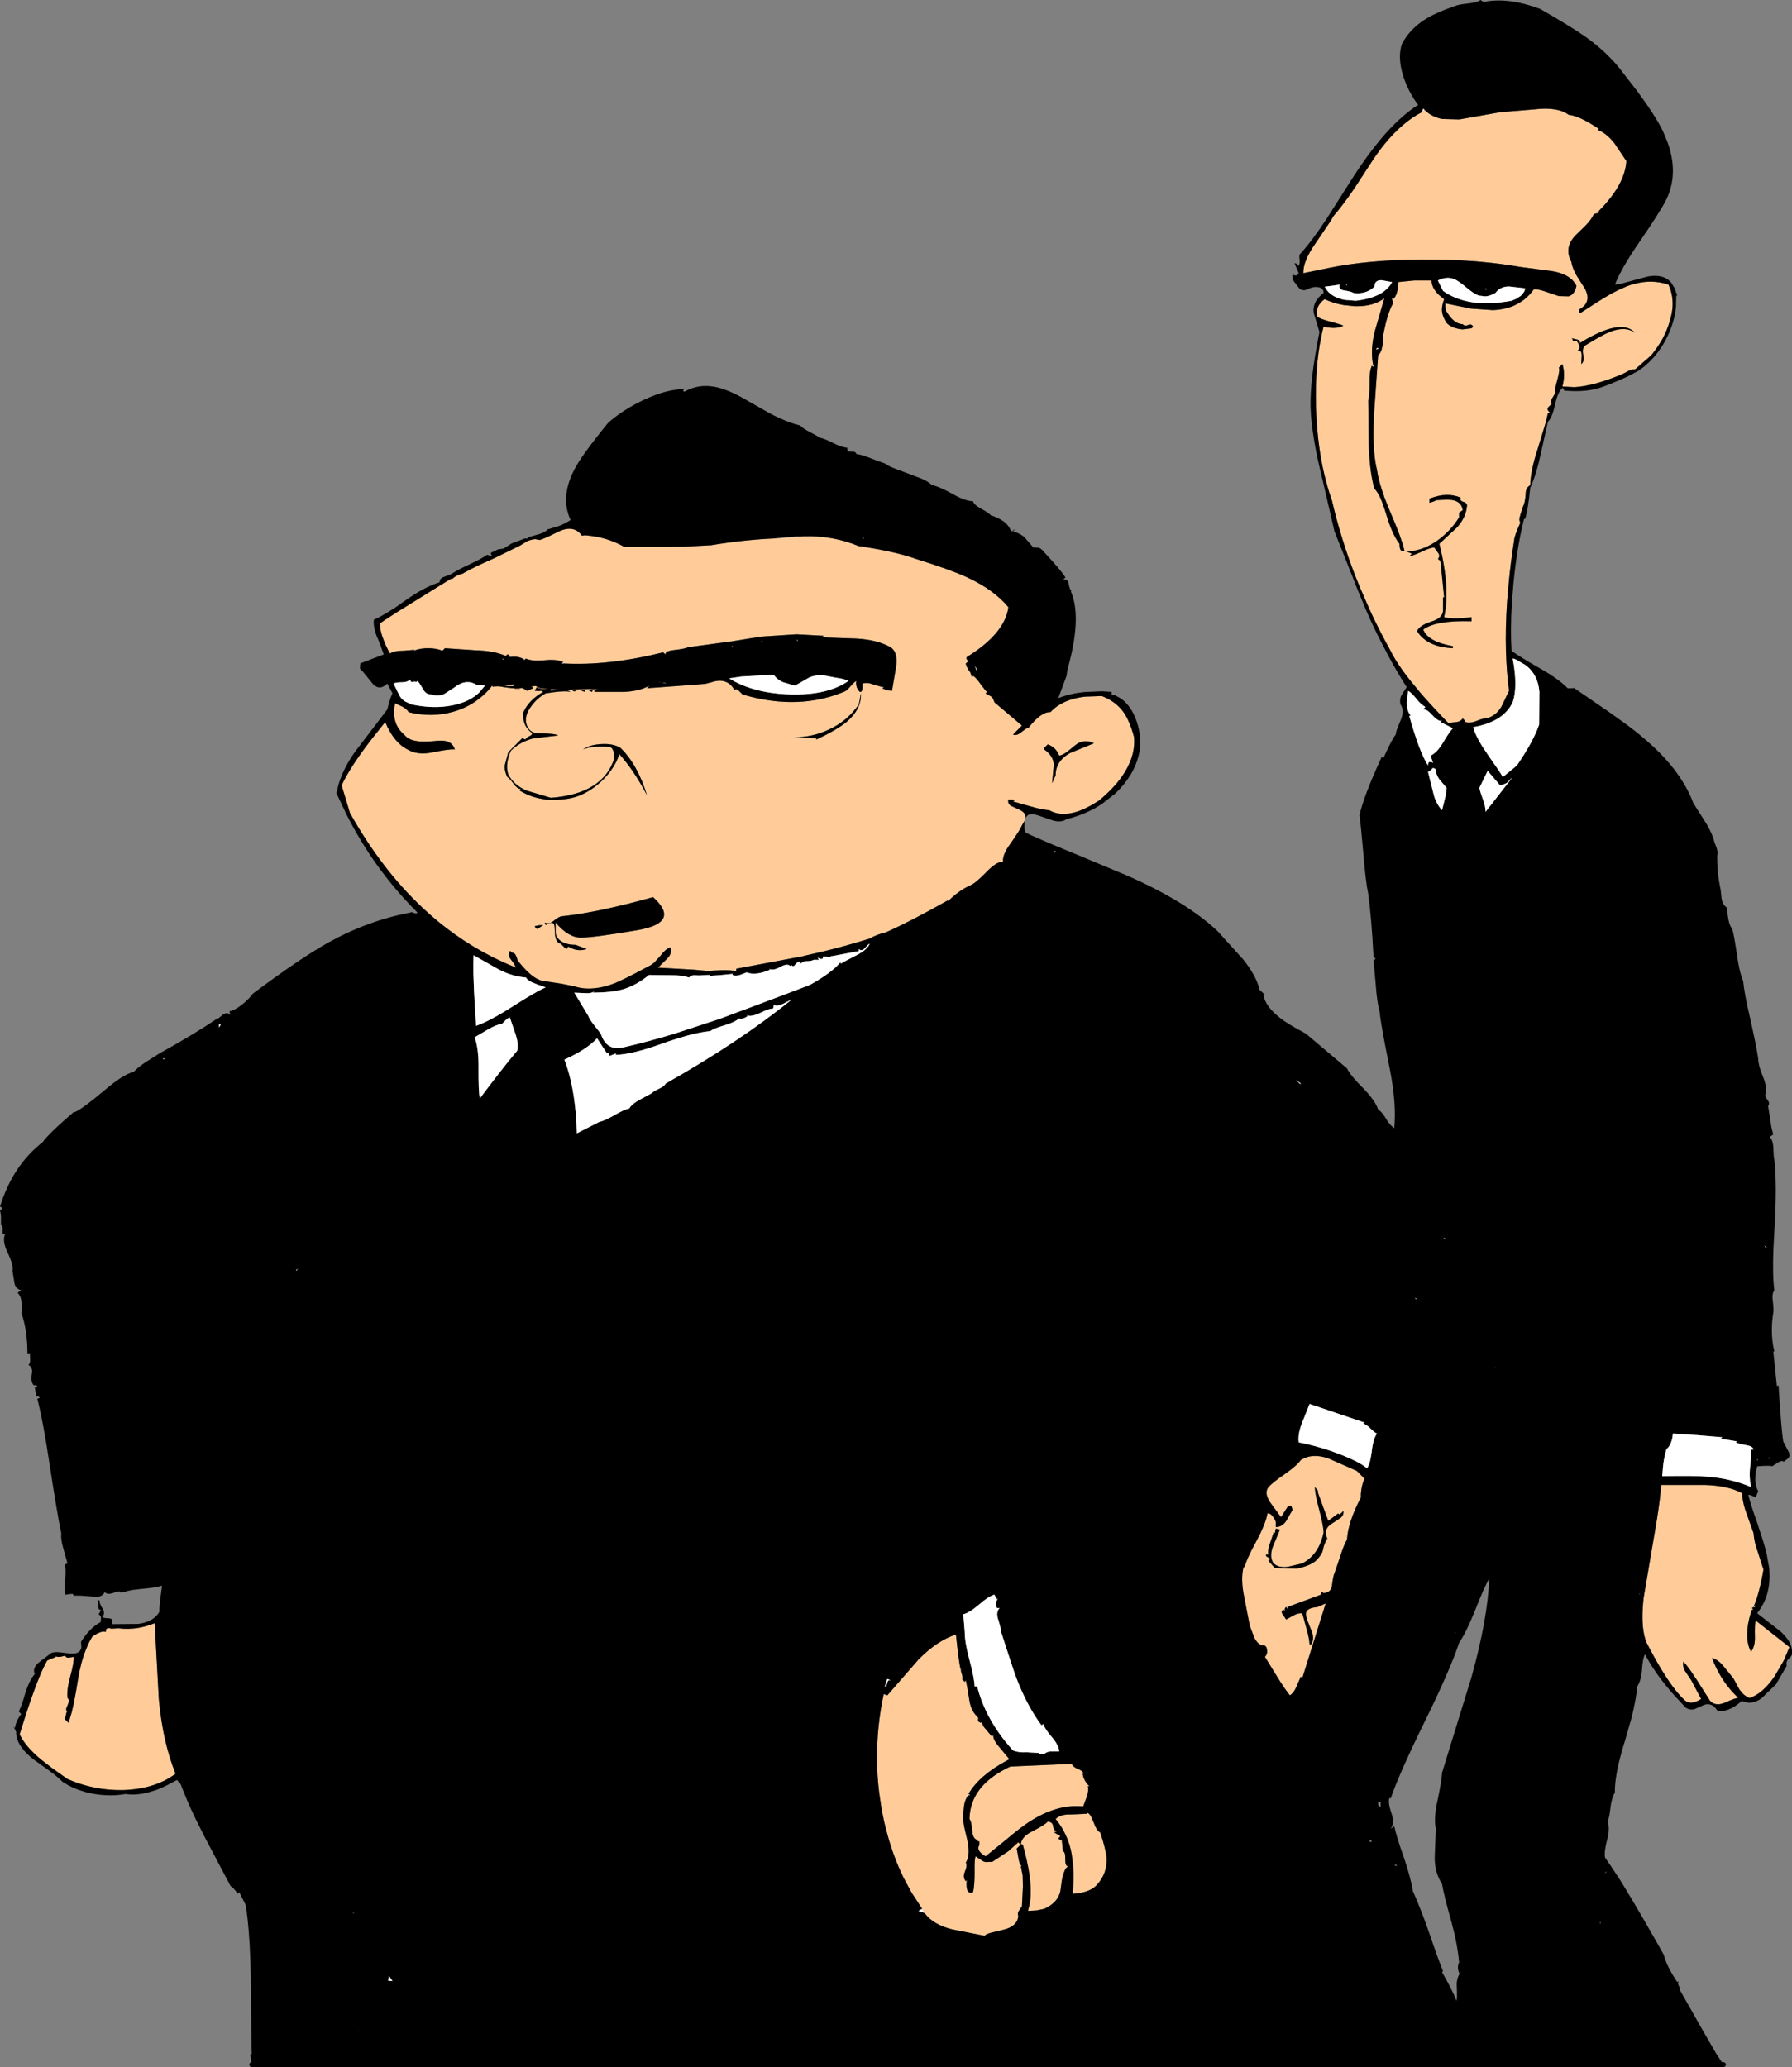
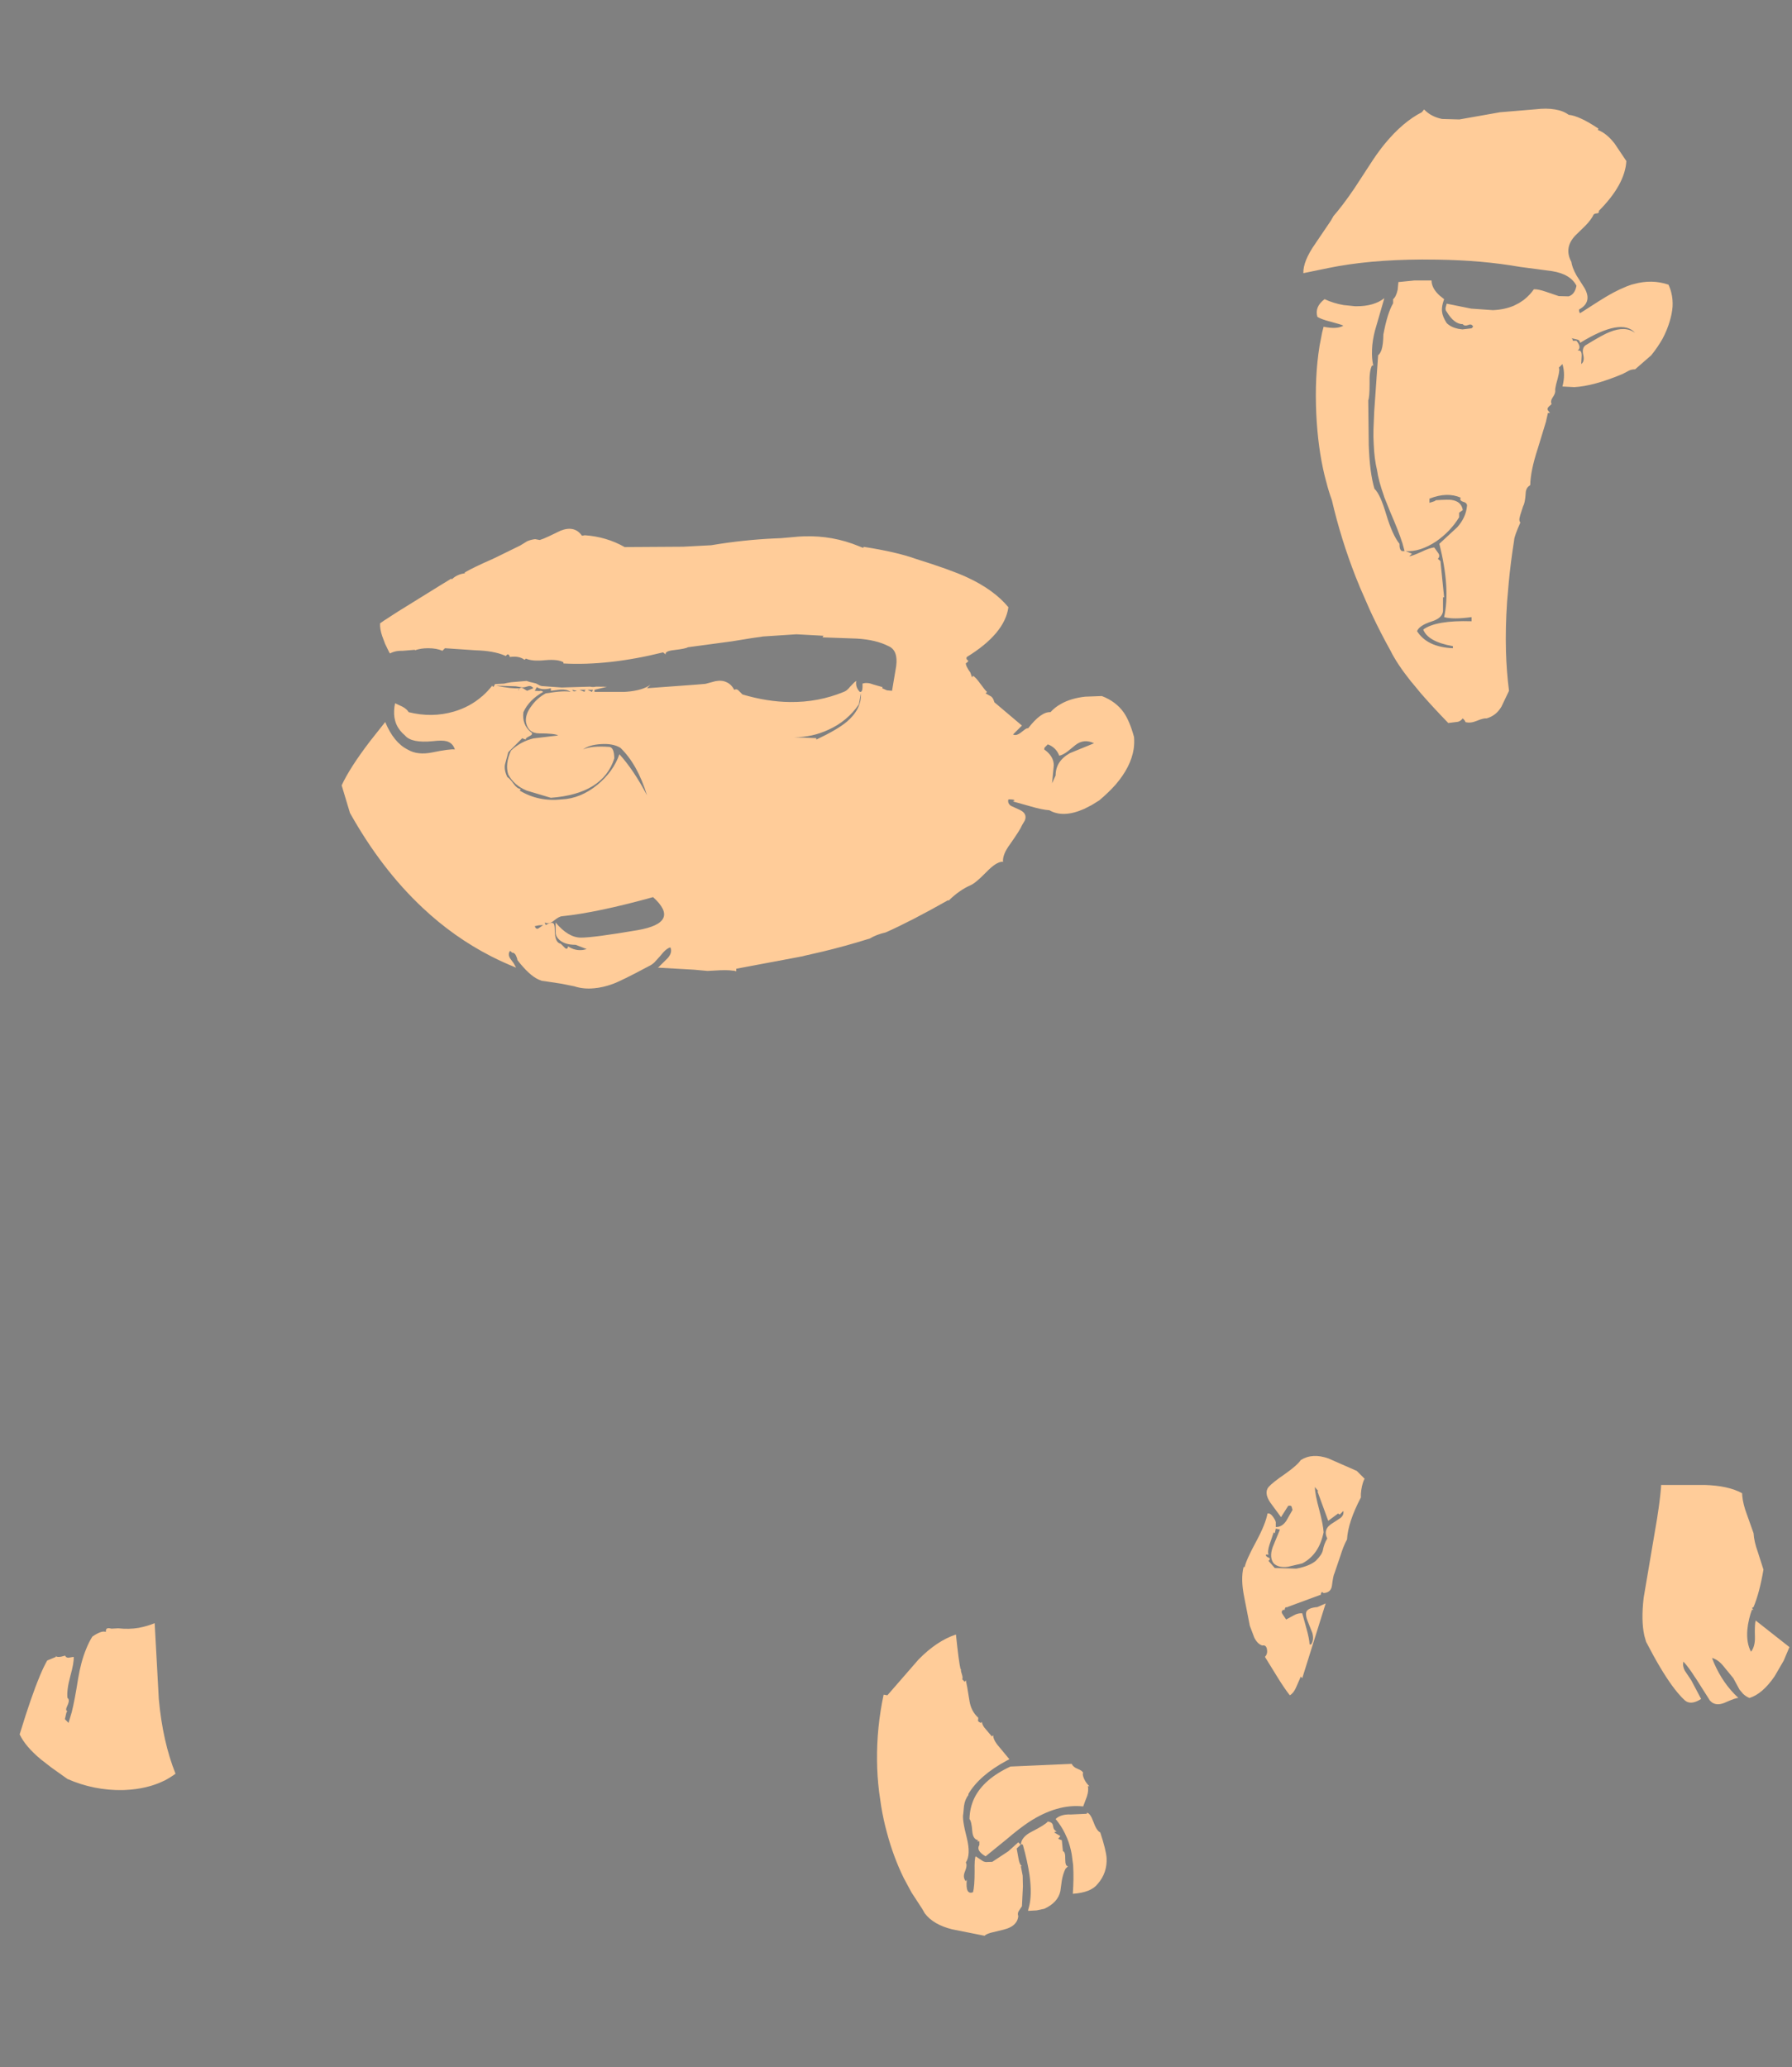
<svg xmlns="http://www.w3.org/2000/svg" height="847.2px" width="734.55px">
  <rect width="100%" height="100%" fill="#808080" stroke="none" />
  <g transform="matrix(1.0, 0.0, 0.0, 1.0, -14.95, -0.05)">
    <path d="M598.7 44.9 Q601.55 47.9 606.05 48.8 L613.15 49.0 629.85 46.05 644.25 44.85 Q648.9 44.3 652.35 44.9 655.75 45.45 657.95 47.1 662.3 47.5 670.15 52.75 L669.9 53.3 Q673.5 54.65 676.8 58.9 L681.6 66.05 Q681.05 75.7 670.3 86.5 670.5 87.3 669.8 87.45 668.6 87.55 668.2 87.95 667.3 89.95 664.9 92.45 L660.65 96.6 Q655.95 101.6 659.05 107.35 659.35 109.65 661.15 112.9 L664.45 118.1 Q667.75 123.9 662.2 126.9 662.2 128.1 662.65 128.4 L670.75 123.2 670.95 123.1 Q675.05 120.5 678.2 119.0 678.95 118.6 679.7 118.3 681.7 117.35 683.7 116.7 L684.7 116.45 Q692.05 114.4 698.85 116.7 699.65 118.35 700.05 120.1 700.7 122.7 700.55 125.65 700.35 128.55 699.35 131.8 698.3 135.35 696.45 138.85 694.5 142.3 691.8 145.65 L685.2 151.4 Q683.7 151.4 682.65 151.95 L680.1 153.3 Q668.15 158.3 660.25 158.7 L655.45 158.45 655.4 158.45 Q656.7 153.5 655.4 149.25 L653.9 150.75 Q654.45 151.3 653.5 155.0 L652.75 157.8 652.75 157.9 652.7 158.1 Q652.35 159.6 652.45 160.15 652.55 161.3 651.35 163.0 650.4 164.4 650.95 165.65 L649.9 166.6 Q649.0 167.45 649.45 168.2 L650.3 169.3 649.45 169.3 648.7 172.6 648.7 172.7 645.3 183.85 Q642.3 193.0 642.2 198.85 L641.6 199.3 Q640.3 200.35 640.3 202.7 640.05 206.2 639.25 207.6 L638.15 211.0 637.8 212.4 Q637.6 213.55 638.15 214.2 635.6 219.95 635.6 221.45 634.15 230.6 633.35 239.2 L633.35 239.3 632.7 246.8 632.7 246.85 Q632.0 257.25 632.25 266.75 L632.25 266.9 Q632.5 275.4 633.5 283.15 L630.4 289.65 Q629.3 291.5 627.8 292.7 626.25 293.9 624.35 294.45 623.05 294.3 620.2 295.5 617.6 296.55 615.6 295.95 615.7 295.6 614.55 294.45 613.45 295.9 611.8 295.95 L608.6 296.35 Q602.35 289.9 597.6 284.45 L597.5 284.35 593.75 279.8 593.5 279.55 Q587.6 272.15 584.95 266.75 580.8 259.3 577.25 251.75 L576.35 249.8 572.2 240.3 572.2 240.25 570.65 236.45 Q564.6 221.0 560.9 205.05 559.55 201.35 558.55 197.35 L558.5 197.2 557.85 194.7 Q555.15 183.4 554.5 169.7 553.8 154.5 555.8 142.1 L555.8 142.0 556.9 136.3 557.5 133.95 Q563.0 135.1 565.6 133.5 564.6 133.0 560.6 131.95 L558.25 131.3 558.15 131.25 Q556.05 130.6 554.95 129.9 554.35 127.8 555.1 126.0 555.85 124.2 557.9 122.65 561.55 124.35 565.6 125.05 L565.85 125.1 566.0 125.1 570.4 125.55 570.95 125.55 Q578.1 125.6 582.4 122.25 L578.55 135.55 Q577.5 139.6 577.35 143.2 L577.35 143.4 577.35 143.6 Q577.2 146.9 577.85 149.85 L577.3 149.9 Q576.2 152.15 576.35 157.25 576.35 162.65 575.8 164.15 L576.0 181.75 576.0 182.3 576.0 182.35 Q576.4 193.9 578.35 200.35 579.6 201.55 580.8 204.2 581.95 206.8 583.15 210.8 585.7 219.3 588.6 222.9 588.55 225.45 589.65 225.9 L590.7 225.9 589.8 222.6 589.75 222.5 Q588.25 217.75 584.75 209.7 L582.3 203.6 582.3 203.55 582.25 203.35 Q580.0 197.05 579.4 192.7 578.3 188.2 578.05 182.2 577.85 179.2 577.95 175.85 L578.25 168.65 579.85 145.65 Q580.55 145.1 581.0 144.0 L581.2 143.55 581.25 143.4 Q581.95 141.2 582.0 137.15 583.65 128.3 586.0 124.35 L586.0 122.65 Q587.2 121.7 587.85 118.85 L588.15 115.9 588.15 115.65 594.65 115.0 601.75 115.0 Q601.75 117.95 604.65 120.8 L604.8 120.9 604.9 121.05 606.9 122.65 606.45 124.05 606.4 124.2 Q605.85 126.35 606.05 127.8 606.25 129.8 607.95 132.45 609.65 134.15 612.65 134.8 L614.4 135.05 618.15 134.6 618.8 133.95 Q618.25 132.65 616.9 133.2 615.25 133.85 614.55 132.9 611.0 132.9 607.95 127.8 607.4 127.25 607.5 126.2 L607.95 124.5 618.1 126.55 618.3 126.55 626.9 127.15 Q631.65 126.95 635.45 125.35 L637.6 124.25 639.5 123.0 639.8 122.75 Q642.0 121.0 643.7 118.6 645.4 118.5 648.6 119.6 L653.9 121.4 657.95 121.5 Q660.5 120.7 661.15 117.15 658.7 112.35 651.05 111.15 L638.15 109.45 Q622.5 106.7 604.1 106.45 L597.85 106.4 Q575.9 106.5 559.4 109.9 L549.2 112.0 Q549.05 107.1 554.1 99.9 L560.5 90.45 560.55 90.35 561.55 88.6 Q565.35 84.25 570.05 77.35 L577.85 65.4 Q580.2 61.9 582.65 58.9 590.0 50.0 597.75 46.05 L598.7 44.9 M661.15 139.7 Q663.4 142.45 661.6 143.75 663.3 143.3 663.3 145.75 L663.1 149.25 Q664.55 148.2 663.95 145.55 663.3 142.75 664.8 141.6 672.2 137.05 674.8 136.1 681.25 133.5 685.2 136.5 679.65 130.1 662.65 140.55 662.5 139.35 661.25 139.15 L659.05 138.65 Q659.65 138.95 659.65 139.7 L661.15 139.7 M733.75 658.6 Q733.4 658.8 733.1 659.05 L733.7 659.8 733.1 659.7 Q732.4 661.5 731.95 663.45 L731.9 663.65 731.9 663.7 Q731.4 665.7 731.2 667.9 730.75 673.4 732.7 676.95 734.4 674.8 734.3 670.9 734.15 665.75 734.6 664.15 L748.45 675.05 746.1 680.6 742.35 687.05 Q737.35 694.3 732.05 695.9 730.6 695.3 729.5 694.25 L728.0 692.5 725.45 687.8 721.6 683.1 Q719.35 680.2 716.7 679.5 720.0 688.2 725.9 694.3 L727.55 695.9 Q726.6 695.75 721.8 697.9 718.7 699.15 716.65 697.7 L715.85 696.95 710.45 688.45 709.85 687.55 709.8 687.5 Q707.1 683.25 705.0 681.0 704.55 682.8 705.55 684.7 L708.2 688.65 712.25 696.3 711.6 696.7 Q707.9 698.8 705.65 696.95 704.2 695.65 702.7 693.85 698.15 688.45 692.55 678.25 L692.5 678.2 692.5 678.15 689.7 672.9 688.95 670.3 688.95 670.25 Q687.6 664.15 688.7 654.8 L694.15 622.65 694.35 621.35 694.35 621.3 Q695.35 615.05 695.8 609.75 L695.8 609.65 695.85 608.6 713.65 608.6 Q723.5 608.9 729.05 612.0 L729.1 612.8 729.1 613.0 Q729.45 616.6 731.0 620.65 L733.75 628.4 Q733.95 631.8 735.45 635.95 L737.8 643.3 Q736.2 652.75 733.75 658.6 M368.95 224.15 Q382.5 226.25 390.4 229.1 404.65 233.55 411.15 236.55 422.3 241.65 428.3 248.9 426.8 259.75 411.25 269.3 410.8 270.15 411.7 270.7 412.2 271.0 410.85 271.9 410.85 272.7 411.6 273.95 L412.0 274.65 412.7 275.65 413.4 277.65 413.8 277.0 Q415.0 277.7 416.9 280.4 418.9 283.15 419.55 283.6 L418.95 284.2 421.25 285.5 Q422.1 286.15 422.55 287.85 L433.85 297.4 430.2 301.05 Q431.5 301.75 433.5 300.2 L435.05 299.0 435.1 298.95 Q435.95 298.4 436.4 298.5 441.7 291.65 445.55 291.9 447.35 289.9 449.8 288.55 453.9 286.2 459.8 285.55 L459.85 285.55 466.6 285.3 Q472.35 287.5 475.55 292.0 478.0 295.5 479.8 302.1 480.0 304.55 479.65 307.0 478.5 314.35 472.2 321.65 469.35 324.85 465.55 328.05 L462.4 330.0 459.45 331.5 459.35 331.55 Q450.75 335.35 445.1 332.1 442.1 331.9 437.35 330.5 L430.2 328.5 430.85 328.05 Q430.5 327.6 428.3 327.65 427.85 329.25 429.35 330.3 L432.85 331.9 Q436.15 333.4 435.05 336.25 L433.85 338.3 Q433.2 340.0 428.95 346.05 425.8 350.3 426.1 353.3 L425.75 353.2 Q423.25 353.3 419.25 357.45 L416.95 359.7 Q414.25 362.2 412.95 362.75 408.15 364.85 403.8 369.15 L403.6 368.95 Q388.4 377.55 378.05 382.15 374.0 383.1 371.45 384.7 L370.95 384.85 370.9 384.85 Q361.25 387.85 352.05 390.05 L344.85 391.7 343.9 391.95 342.8 392.15 342.6 392.2 316.75 397.05 316.75 398.1 315.75 397.85 315.6 397.85 315.45 397.85 315.4 397.85 Q312.95 397.45 307.8 397.8 L304.95 397.95 299.5 397.45 284.6 396.6 284.95 396.35 288.55 392.8 Q290.7 390.45 289.75 388.3 288.0 388.7 285.6 391.8 L283.15 394.5 Q281.95 395.55 281.0 395.95 269.7 402.0 266.1 403.3 262.1 404.75 258.55 405.05 254.15 405.5 250.35 404.25 L245.15 403.2 238.2 402.15 237.05 402.0 235.75 401.5 Q231.9 399.8 226.95 393.4 L227.05 393.3 226.7 392.25 Q226.05 390.4 224.8 390.45 224.35 389.8 223.95 389.8 222.9 391.4 224.4 393.3 L225.4 394.65 225.45 394.7 226.5 396.6 Q221.25 394.5 216.25 391.95 201.0 384.15 188.15 372.05 171.3 356.25 158.4 333.2 L155.0 321.9 Q158.4 314.55 166.75 303.65 L172.85 295.95 Q176.35 304.35 182.0 307.2 186.05 309.65 192.15 308.4 199.45 306.9 201.4 307.2 200.55 304.45 197.9 303.8 196.15 303.35 192.35 303.8 183.6 304.65 180.95 301.45 176.15 297.45 176.5 291.2 176.55 289.75 176.9 288.25 L179.9 289.65 Q181.8 290.7 182.45 291.9 192.0 294.3 201.05 291.65 207.65 289.7 212.55 285.4 L212.75 285.3 212.75 285.25 Q214.9 283.35 216.7 281.05 L217.15 281.65 217.8 280.6 217.8 280.4 221.6 280.2 222.7 279.95 224.45 279.65 230.8 279.1 232.15 279.55 233.1 279.75 234.7 280.15 235.55 280.6 Q236.5 281.25 237.6 281.25 L243.1 281.65 245.25 281.8 256.85 281.45 Q258.1 281.75 259.2 281.45 L259.85 281.45 260.15 281.45 263.7 281.5 258.65 282.75 258.65 283.6 270.9 283.6 271.55 283.55 271.75 283.55 Q278.5 283.0 281.65 280.6 L280.15 282.1 300.6 280.6 304.1 280.3 308.25 279.2 Q310.9 278.7 312.8 279.65 314.75 280.5 315.9 282.75 316.95 282.2 317.8 283.15 L319.3 284.65 Q329.4 287.65 338.75 287.75 350.35 287.9 360.8 283.6 362.1 283.15 363.35 281.55 L364.35 280.5 364.4 280.45 Q365.25 279.5 365.95 279.1 365.5 281.65 367.4 283.6 368.45 283.8 368.5 281.65 L368.5 280.2 Q370.4 279.55 373.05 280.6 L376.75 281.65 376.55 282.1 378.5 282.95 380.6 283.15 382.3 273.05 Q383.15 266.55 379.15 264.85 374.0 262.2 366.05 261.75 L352.1 261.25 352.5 260.6 341.6 260.0 341.45 260.0 341.3 260.0 327.55 260.9 327.35 260.95 323.15 261.55 314.5 262.95 314.4 262.95 296.95 265.3 Q296.0 265.9 291.3 266.45 287.45 266.85 287.8 268.25 L286.75 267.4 Q264.35 272.95 245.9 271.95 L245.9 271.45 Q243.55 270.15 238.45 270.6 233.1 271.15 230.55 269.95 L229.95 270.45 229.9 270.4 Q227.65 268.75 223.95 269.3 L223.85 269.0 Q223.5 268.05 222.9 268.25 L222.25 268.9 222.05 268.8 221.85 268.7 Q217.3 266.75 209.9 266.55 L197.35 265.7 196.3 266.75 Q193.95 265.7 190.45 265.7 187.35 265.7 185.05 266.55 L185.0 266.35 180.1 266.75 Q177.0 266.65 174.8 267.85 L174.4 267.2 172.8 263.9 171.7 260.95 171.65 260.85 Q170.6 257.75 170.75 255.5 171.95 254.6 174.65 252.9 L174.7 252.85 178.2 250.6 195.55 239.85 195.8 239.7 199.9 237.2 200.2 237.45 Q202.0 235.65 204.8 235.1 L205.5 235.0 205.45 234.65 Q208.95 232.6 217.05 229.05 L217.15 229.0 217.9 228.65 228.2 223.6 231.05 221.85 Q232.55 221.2 234.3 221.0 L236.2 221.35 Q237.55 220.95 239.9 219.85 L244.8 217.5 Q250.5 215.3 253.5 219.6 L254.7 219.4 Q263.65 220.05 271.0 224.25 L294.95 224.1 306.4 223.5 306.75 223.45 Q319.55 221.3 332.55 220.7 L335.05 220.6 342.4 219.95 342.5 219.95 344.5 219.85 344.55 219.85 Q356.3 219.45 367.05 223.9 L368.8 224.6 368.95 224.15 M226.35 281.3 L234.7 280.15 226.35 281.3 218.2 281.05 Q224.9 282.4 228.0 282.1 227.35 282.4 227.35 283.15 228.1 281.35 229.3 282.1 L231.0 283.15 233.55 282.1 Q232.65 280.8 231.2 281.35 229.25 282.0 228.4 281.65 L226.35 281.3 M367.85 284.2 L367.0 288.7 Q362.3 295.6 354.55 299.1 347.9 302.2 340.45 302.2 L349.55 302.55 349.55 303.15 Q358.15 299.1 362.1 295.8 368.15 290.6 367.85 284.2 M452.75 307.85 Q450.85 309.35 449.15 309.75 447.85 306.35 444.45 305.1 L443.4 306.15 Q442.95 306.45 443.0 307.2 446.9 309.95 446.9 313.7 L446.2 321.05 447.65 317.85 Q447.65 312.0 453.5 308.7 L463.4 304.65 Q459.25 302.65 455.75 305.4 L452.75 307.85 M610.05 204.95 Q614.0 205.55 614.55 209.1 L613.05 210.15 613.05 212.05 Q609.45 217.9 603.6 221.95 597.0 226.3 591.15 225.9 L593.7 226.95 592.6 228.05 Q594.1 227.8 597.6 226.2 600.9 224.6 602.85 224.4 L604.45 226.65 Q605.4 227.9 604.35 229.1 L605.4 229.95 606.9 244.85 606.45 244.85 606.45 250.4 Q606.25 253.35 601.75 254.75 596.75 256.35 595.8 258.7 599.95 265.25 610.5 265.7 L610.5 264.85 Q600.25 263.05 598.35 258.05 603.55 254.2 618.15 254.65 L618.15 252.95 Q610.6 254.0 606.9 252.95 609.55 241.3 604.95 222.9 L612.3 216.1 Q615.8 212.15 616.25 207.6 616.55 206.2 614.75 205.7 613.05 205.15 613.7 204.0 608.15 201.55 600.9 204.4 L600.9 206.1 602.2 205.7 Q603.15 205.45 603.5 205.05 608.9 204.7 610.05 204.95 M249.5 282.75 Q249.9 283.55 250.65 283.35 L251.4 283.15 249.5 282.75 M248.85 283.6 Q247.35 282.5 244.7 282.65 L240.75 283.15 240.75 282.1 Q237.15 283.05 235.0 281.65 L234.15 283.15 236.0 283.25 Q236.95 282.95 237.6 283.6 231.8 286.85 229.5 291.9 228.85 296.9 232.45 300.0 233.85 300.8 232.05 301.7 230.1 302.65 230.55 303.15 229.15 302.75 229.05 302.55 L223.3 308.3 221.95 313.3 Q221.5 315.6 222.9 318.5 223.85 319.0 225.55 321.35 226.9 323.25 228.4 323.4 L228.0 324.05 Q235.65 328.7 245.25 327.65 252.9 327.3 259.8 321.7 266.4 316.25 268.85 309.15 274.7 315.6 280.15 325.95 276.3 313.35 269.3 306.55 266.3 304.65 261.2 305.0 256.4 305.3 253.95 307.2 257.35 305.6 264.8 306.15 266.7 306.45 266.75 310.85 262.15 325.4 240.75 327.0 L230.85 324.05 Q225.65 321.9 223.3 317.45 221.9 313.25 224.4 307.65 228.4 303.9 233.65 302.65 L243.75 301.45 Q242.35 300.6 236.0 300.6 231.4 300.6 230.55 295.95 230.2 292.65 232.9 289.25 235.1 286.15 238.65 284.2 246.3 282.95 248.85 283.6 M256.0 282.85 L257.6 283.6 258.0 282.75 255.8 282.75 256.0 282.85 M254.6 283.6 L254.6 283.15 255.05 282.75 252.5 282.75 254.6 283.6 M241.85 378.5 Q242.35 379.05 242.35 381.2 242.35 386.4 244.8 386.8 L246.5 388.5 Q247.55 389.45 247.8 387.9 250.75 389.8 253.95 389.35 L255.45 389.0 250.9 387.25 Q245.9 387.25 243.75 384.7 242.55 383.4 242.7 381.5 L242.7 378.1 Q247.85 384.3 253.1 384.3 258.3 384.3 276.25 381.25 294.2 378.15 282.65 367.7 259.8 374.05 245.25 375.55 244.05 375.65 241.85 377.45 240.0 378.95 238.2 378.1 L238.65 379.15 Q240.95 377.75 241.85 378.5 M235.75 380.45 L237.6 379.15 235.85 379.25 234.15 379.6 Q234.7 381.15 235.75 380.45 M34.3 680.55 L37.9 679.05 37.55 678.55 Q38.35 679.6 41.65 678.55 42.0 679.45 43.05 679.4 L45.15 679.05 Q45.35 681.3 43.75 687.05 42.25 692.6 42.6 695.9 43.75 696.6 42.5 699.2 41.6 701.0 42.6 701.35 42.25 701.45 42.05 702.4 L41.55 704.6 43.05 706.1 44.3 701.9 44.35 701.8 44.35 701.75 Q45.6 696.75 46.95 688.1 48.1 681.1 50.2 676.0 51.35 673.05 52.8 670.75 56.65 668.1 58.35 668.85 58.15 666.8 60.4 667.45 L60.65 667.5 63.45 667.35 Q67.75 667.85 71.9 667.15 L72.1 667.1 Q75.25 666.5 78.35 665.25 L80.05 696.4 Q81.65 713.85 86.9 726.95 84.7 728.55 82.3 729.8 L82.15 729.85 Q75.3 733.2 66.35 733.6 L65.25 733.65 Q53.45 733.85 42.6 729.1 L36.0 724.4 31.75 721.1 Q25.35 715.8 23.0 710.8 L23.2 710.2 Q27.75 695.3 31.25 686.95 L31.25 686.9 Q32.9 683.0 34.3 680.55 M378.7 694.8 L391.45 680.15 Q399.0 672.45 406.8 669.9 407.95 681.1 408.7 684.2 L408.95 683.95 Q408.65 684.6 409.15 685.9 409.75 687.8 409.35 688.2 L410.4 689.3 410.85 688.65 411.45 691.65 411.45 691.7 412.35 697.15 Q413.05 701.4 415.95 704.0 L415.85 705.25 Q415.95 705.65 417.0 706.1 L417.45 705.7 Q417.55 707.15 419.05 708.75 L421.5 711.65 422.1 711.2 Q422.0 713.1 424.55 716.0 L428.7 721.0 427.85 721.45 427.65 721.55 Q416.4 727.6 411.9 735.25 L411.9 735.7 Q410.5 737.4 410.1 740.15 L409.8 743.35 Q409.25 745.5 411.25 753.25 412.95 760.15 410.85 763.35 411.55 764.4 410.5 767.0 409.45 769.4 410.85 771.0 L411.25 770.4 Q410.6 776.75 413.8 775.5 414.45 773.15 414.45 767.0 414.35 761.45 414.9 760.8 L417.75 762.7 417.9 762.8 418.4 763.0 419.0 763.15 421.7 763.05 428.3 758.7 432.35 755.05 433.3 756.0 433.0 756.35 431.7 757.6 432.45 761.75 Q432.85 764.2 433.85 764.85 L433.4 764.85 434.15 768.7 434.25 773.15 433.85 781.25 432.65 783.05 Q431.9 784.1 432.35 785.3 432.2 787.1 431.05 788.35 429.6 790.0 426.5 790.8 L422.0 791.9 Q419.55 792.4 418.5 793.35 L405.2 790.7 Q397.55 788.8 394.05 784.2 L392.95 782.3 388.55 775.55 385.35 769.6 Q381.1 760.9 378.5 751.05 377.05 745.8 376.15 740.25 L375.3 734.4 Q374.5 727.9 374.45 721.45 374.3 707.95 377.15 694.55 L378.7 694.8 M461.5 732.05 L460.85 732.05 Q461.3 733.75 460.45 736.35 L458.95 740.35 Q448.3 739.2 436.7 746.75 432.85 749.3 427.45 753.9 L418.95 760.8 Q414.9 758.45 416.4 756.15 L416.4 754.65 415.5 754.65 415.95 754.2 Q413.8 753.9 413.5 750.6 413.2 746.45 412.35 745.5 412.45 740.8 414.4 736.8 418.25 729.05 429.15 724.0 L454.25 722.9 Q454.8 724.2 456.7 724.95 458.5 725.65 458.95 726.55 458.5 727.15 459.35 729.1 460.2 730.9 461.5 732.05 M444.45 746.55 Q446.4 746.75 446.6 748.35 446.8 750.05 448.1 750.6 448.0 750.55 447.05 751.0 L449.6 752.5 448.75 753.55 Q448.8 753.75 450.2 754.2 L450.65 758.7 Q451.7 758.9 451.6 762.0 451.6 764.95 452.75 764.85 L451.7 765.9 Q450.65 768.05 450.2 770.7 L449.6 775.05 Q448.6 779.75 443.0 782.3 L439.9 782.95 436.4 783.15 436.4 782.75 436.65 781.85 Q438.1 776.75 436.95 768.45 436.15 763.0 434.25 756.15 433.9 755.7 433.4 755.95 433.6 752.85 437.85 750.7 443.5 747.8 444.45 746.55 M468.55 761.45 Q468.85 767.6 464.9 772.1 463.5 773.9 460.95 774.9 458.4 775.9 454.7 776.15 455.15 769.75 454.85 764.85 L454.85 764.5 454.25 759.95 Q453.65 756.5 452.4 753.45 L451.45 751.35 Q449.9 748.2 447.65 745.5 449.8 743.45 453.95 743.65 L460.45 743.35 460.45 742.95 Q461.8 743.0 463.1 746.55 464.45 750.35 465.95 751.0 468.3 758.15 468.55 761.45 M541.3 659.9 L541.1 659.7 Q539.8 660.35 540.7 661.6 L542.15 663.75 545.25 662.05 Q547.05 661.05 548.75 661.2 L550.45 667.35 Q551.65 671.6 551.75 673.95 L552.4 673.95 Q553.65 672.15 552.9 669.3 L551.0 664.5 Q550.45 663.15 550.35 662.2 550.2 661.2 550.45 660.55 551.2 658.95 554.95 658.65 L558.35 657.15 548.75 687.8 548.15 687.15 546.1 691.85 Q545.05 694.05 543.65 694.8 541.4 691.95 538.45 687.15 L533.45 679.05 Q534.6 677.9 534.3 676.0 533.95 674.05 532.4 674.4 530.45 673.85 529.1 671.2 L527.25 666.3 524.95 654.5 Q523.45 647.15 524.7 642.25 L525.15 642.25 Q525.75 639.35 529.85 631.8 533.75 624.55 534.5 620.3 535.65 620.0 536.95 621.9 538.1 623.6 537.9 624.35 L537.9 625.85 Q540.35 625.95 542.15 623.4 L544.75 618.85 544.4 617.55 Q544.2 616.9 543.0 617.15 L540.05 621.8 535.6 615.75 Q533.0 611.8 534.95 609.45 536.5 607.65 541.75 604.05 546.65 600.6 548.15 598.4 552.9 595.4 559.5 597.75 L571.1 602.85 574.3 606.05 Q573.45 607.55 572.95 610.65 572.7 612.2 572.8 613.7 567.5 623.8 567.1 630.95 565.7 633.4 564.3 637.9 L561.95 644.8 Q561.45 645.65 560.9 650.0 560.45 652.75 557.5 652.9 L556.85 652.45 Q556.2 653.1 556.45 653.55 L542.6 658.65 542.4 658.85 542.15 658.65 Q541.65 658.8 541.55 659.7 L541.3 659.9 M554.95 611.15 L555.35 611.15 553.9 609.45 Q554.0 612.45 555.7 618.75 557.35 625.0 557.5 628.0 555.65 637.15 548.75 640.75 L542.8 642.15 Q539.05 642.65 537.05 640.75 535.15 638.3 536.65 634.05 L539.6 626.9 537.9 626.5 537.5 628.4 537.05 628.0 535.35 633.0 Q534.4 635.95 534.95 637.15 L533.85 637.15 Q533.65 637.85 534.95 638.4 536.0 638.8 534.95 639.7 L534.5 639.25 537.5 642.65 546.3 642.9 Q551.65 641.9 554.3 639.7 556.85 637.15 557.2 635.35 557.7 632.65 559.0 630.55 557.05 626.6 561.35 624.15 L564.4 622.15 Q565.9 620.95 565.6 619.25 L564.1 620.75 563.45 620.3 559.4 623.3 554.95 611.15" fill="#ffcc99" fill-rule="evenodd" stroke="none" />
-     <path d="M670.15 52.75 Q662.3 47.5 657.95 47.1 655.75 45.45 652.35 44.9 648.9 44.3 644.25 44.85 L629.85 46.05 613.15 49.0 606.05 48.8 Q601.55 47.9 598.7 44.9 L598.35 44.55 597.75 46.05 Q590.0 50.0 582.65 58.9 580.2 61.9 577.85 65.4 L570.05 77.35 Q565.35 84.25 561.55 88.6 L560.55 90.35 560.5 90.45 554.1 99.9 Q549.05 107.1 549.2 112.0 L559.4 109.9 Q575.9 106.5 597.85 106.4 L604.1 106.45 Q622.5 106.7 638.15 109.45 L651.05 111.15 Q658.7 112.35 661.15 117.15 660.5 120.7 657.95 121.5 L653.9 121.4 648.6 119.6 Q645.4 118.5 643.7 118.6 642.0 121.0 639.8 122.75 L639.5 123.0 637.6 124.25 635.45 125.35 Q631.65 126.95 626.9 127.15 L618.3 126.55 618.1 126.55 607.95 124.5 607.5 124.35 607.5 126.2 Q607.4 127.25 607.95 127.8 611.0 132.9 614.55 132.9 615.25 133.85 616.9 133.2 618.25 132.65 618.8 133.95 L618.15 134.6 614.4 135.05 612.65 134.8 Q609.65 134.15 607.95 132.45 606.25 129.8 606.05 127.8 605.85 126.35 606.4 124.2 L606.45 124.05 606.9 122.65 604.9 121.05 604.8 120.9 604.65 120.8 Q601.75 117.95 601.75 115.0 L594.65 115.0 588.15 115.65 588.15 115.9 587.85 118.85 Q587.2 121.7 586.0 122.65 L585.6 122.25 586.0 124.35 Q583.65 128.3 582.0 137.15 581.95 141.2 581.25 143.4 L581.2 143.55 581.0 144.0 Q580.55 145.1 579.85 145.65 L578.25 168.65 577.95 175.85 Q577.85 179.2 578.05 182.2 578.3 188.2 579.4 192.7 580.0 197.05 582.25 203.35 L582.3 203.55 582.3 203.6 584.75 209.7 Q588.25 217.75 589.75 222.5 L589.8 222.6 590.7 225.9 589.65 225.9 Q588.55 225.45 588.6 222.9 585.7 219.3 583.15 210.8 581.95 206.8 580.8 204.2 579.6 201.55 578.35 200.35 576.4 193.9 576.0 182.35 L576.0 182.3 576.0 181.75 575.8 164.15 Q576.35 162.65 576.35 157.25 576.2 152.15 577.3 149.9 L577.95 150.35 577.85 149.85 Q577.2 146.9 577.35 143.6 L577.35 143.4 577.35 143.2 Q577.5 139.6 578.55 135.55 L582.4 122.25 Q578.1 125.6 570.95 125.55 L570.4 125.55 566.0 125.1 565.85 125.1 565.6 125.05 Q561.55 124.35 557.9 122.65 555.85 124.2 555.1 126.0 554.35 127.8 554.95 129.9 556.05 130.6 558.15 131.25 L558.25 131.3 560.6 131.95 Q564.6 133.0 565.6 133.5 563.0 135.1 557.5 133.95 L556.9 136.3 555.8 142.0 555.8 142.1 Q553.8 154.5 554.5 169.7 555.15 183.4 557.85 194.7 L558.5 197.2 558.55 197.35 Q559.55 201.35 560.9 205.05 564.6 221.0 570.65 236.45 L572.2 240.25 572.2 240.3 576.35 249.8 577.25 251.75 Q580.8 259.3 584.95 266.75 587.6 272.15 593.5 279.55 L593.75 279.8 597.5 284.35 597.6 284.45 Q602.35 289.9 608.6 296.35 L611.8 295.95 Q613.45 295.9 614.55 294.45 615.7 295.6 615.6 295.95 617.6 296.55 620.2 295.5 623.05 294.3 624.35 294.45 626.25 293.9 627.8 292.7 629.3 291.5 630.4 289.65 L633.5 283.15 Q632.5 275.4 632.25 266.9 L632.25 266.75 Q632.0 257.25 632.7 246.85 L632.7 246.8 633.35 239.3 633.35 239.2 Q634.15 230.6 635.6 221.45 635.6 219.95 638.15 214.2 637.6 213.55 637.8 212.4 L638.15 211.0 639.25 207.6 Q640.05 206.2 640.3 202.7 640.3 200.35 641.6 199.3 L642.2 198.85 Q642.3 193.0 645.3 183.85 L648.7 172.7 648.7 172.6 649.45 169.3 650.3 169.3 649.45 168.2 Q649.0 167.45 649.9 166.6 L650.95 165.65 Q650.4 164.4 651.35 163.0 652.55 161.3 652.45 160.15 652.35 159.6 652.7 158.1 L652.75 157.9 652.75 157.8 653.5 155.0 Q654.45 151.3 653.9 150.75 L655.4 149.25 Q656.7 153.5 655.4 158.45 L655.45 158.45 660.25 158.7 Q668.15 158.3 680.1 153.3 L682.65 151.95 Q683.7 151.4 685.2 151.4 L691.8 145.65 Q694.5 142.3 696.45 138.85 698.3 135.35 699.35 131.8 700.35 128.55 700.55 125.65 700.7 122.7 700.05 120.1 699.65 118.35 698.85 116.7 692.05 114.4 684.7 116.45 L683.7 116.7 Q681.7 117.35 679.7 118.3 678.95 118.6 678.2 119.0 675.05 120.5 670.95 123.1 L670.75 123.2 662.65 128.4 Q662.2 128.1 662.2 126.9 667.75 123.9 664.45 118.1 L661.15 112.9 Q659.35 109.65 659.05 107.35 655.95 101.6 660.65 96.6 L664.9 92.45 Q667.3 89.95 668.2 87.95 668.6 87.55 669.8 87.45 670.5 87.3 670.3 86.5 681.05 75.7 681.6 66.05 L676.8 58.9 Q673.5 54.65 669.9 53.3 L670.3 52.85 670.15 52.75 M118.15 846.15 L117.55 842.0 117.55 841.9 118.15 841.9 Q117.95 838.5 117.75 812.0 L117.75 811.9 117.75 810.65 Q117.5 796.1 116.45 786.6 L116.2 784.6 116.2 784.55 116.1 783.55 115.6 780.6 113.05 775.5 112.4 776.15 Q110.7 773.65 109.45 772.95 L98.5 752.2 94.75 744.7 Q91.4 737.6 89.0 731.2 L87.5 729.5 83.25 731.75 83.1 731.8 83.0 731.85 Q79.65 733.5 78.35 733.8 71.55 736.1 66.45 735.25 60.15 736.4 53.05 735.15 46.35 733.85 41.7 730.95 L41.6 730.9 40.45 730.15 Q38.75 728.35 35.15 725.7 L28.85 721.2 Q22.45 716.25 21.65 711.3 L21.6 711.0 21.6 710.85 21.55 709.7 20.45 707.6 21.1 708.25 Q21.4 705.35 23.65 702.5 L22.65 701.45 Q23.75 699.25 24.95 695.15 26.75 688.85 29.2 686.1 28.1 683.75 30.8 681.4 L35.8 677.6 Q36.75 676.95 39.2 677.15 L43.75 677.7 Q47.9 678.0 48.3 675.15 L48.15 672.9 Q51.65 667.25 56.2 664.8 L56.35 663.2 56.35 662.8 Q56.2 662.1 55.35 661.6 56.4 660.0 56.2 659.7 55.15 660.0 55.25 658.1 55.3 656.6 54.9 655.9 L55.25 655.85 Q55.8 655.65 55.8 656.5 55.7 657.05 57.1 659.5 58.15 661.3 56.85 662.7 57.4 663.2 58.9 663.2 60.35 663.2 60.9 663.75 L60.9 665.65 71.65 665.55 Q77.95 664.7 80.3 660.55 80.1 658.95 81.1 651.95 L81.35 649.9 Q78.45 650.75 73.05 651.2 L69.55 651.6 Q67.3 651.95 66.0 652.45 64.6 652.45 64.55 652.9 64.5 651.7 61.85 652.7 58.75 653.85 57.95 652.45 57.05 654.15 55.2 654.4 L53.65 654.4 47.7 653.95 45.15 653.95 44.8 653.25 43.75 653.3 41.95 653.55 41.95 653.95 Q41.2 652.05 41.65 647.8 42.05 643.1 41.55 641.2 L42.6 640.75 40.9 634.6 Q39.8 630.95 40.05 628.4 38.45 620.85 35.35 600.65 32.7 582.85 30.25 573.3 L31.3 572.85 30.75 572.4 29.85 572.2 29.2 568.6 Q29.6 568.8 30.25 568.15 29.95 567.7 28.75 567.75 27.45 566.25 28.0 563.15 28.55 560.5 26.65 559.45 27.4 558.5 27.3 557.1 27.15 555.4 27.3 555.0 L26.2 555.0 Q26.2 545.05 23.65 537.95 L24.1 537.95 Q23.85 537.3 23.75 533.8 23.65 531.35 22.15 529.85 L23.65 528.8 Q21.2 528.25 20.8 525.5 L20.05 520.7 Q20.55 518.55 18.1 513.45 15.75 508.55 17.05 505.8 L16.0 505.8 16.0 503.7 Q16.1 502.3 14.95 501.75 L15.35 501.75 15.35 499.0 Q15.35 497.6 14.95 496.25 L16.0 495.15 15.45 494.75 14.95 494.55 Q20.15 477.7 32.4 468.15 34.8 464.7 45.15 455.8 L45.6 455.8 Q48.85 454.4 57.8 446.85 65.8 440.1 69.65 439.4 71.95 437.05 74.95 435.15 L80.3 431.75 Q80.35 431.65 80.5 431.65 94.9 423.65 103.55 417.75 L103.9 417.45 104.45 417.4 105.8 416.3 Q107.85 414.4 109.45 416.0 L109.0 414.5 Q111.15 414.15 114.35 411.6 117.3 409.15 118.6 407.25 138.6 392.35 149.75 386.2 165.95 377.25 183.1 374.05 183.7 373.6 184.7 374.25 L185.7 374.35 186.05 374.05 185.55 373.5 Q168.2 356.05 157.05 333.95 L157.0 333.85 152.85 325.1 153.7 321.6 153.75 321.45 153.75 321.4 Q155.85 314.5 160.85 307.65 L173.7 290.8 174.5 287.65 174.5 287.6 174.65 287.25 Q175.15 285.55 175.85 284.2 L173.7 280.2 Q170.6 283.25 167.85 280.4 L163.5 275.05 Q162.3 274.4 162.55 273.35 L162.65 271.9 172.25 268.25 171.05 264.9 169.8 261.7 169.55 261.25 Q167.85 256.95 168.2 254.0 170.35 253.1 173.6 251.15 L177.15 248.9 181.15 246.1 Q188.8 240.65 195.2 238.65 195.0 237.05 197.25 236.35 200.1 235.35 200.35 235.05 L200.8 234.75 Q203.15 233.3 206.85 231.6 L207.65 231.2 Q211.9 229.3 214.6 227.4 L216.7 228.05 Q216.1 227.15 216.15 226.6 L219.1 225.2 221.4 224.85 224.7 222.75 230.15 220.7 230.25 220.7 230.65 220.8 Q231.3 220.8 231.5 220.2 L236.1 218.9 Q238.25 218.25 239.65 216.9 L240.35 216.75 244.1 215.6 Q246.75 214.55 248.85 213.15 244.4 203.75 250.55 192.15 253.4 186.6 264.2 173.35 270.35 167.9 279.0 163.85 288.35 159.5 295.45 159.5 L294.85 160.15 295.45 160.55 295.8 160.4 Q301.05 157.5 307.2 158.45 312.05 159.15 318.8 162.8 L330.6 169.5 Q337.7 173.2 342.95 174.4 344.0 175.65 347.0 177.15 350.3 178.85 351.05 179.5 352.2 179.5 356.05 181.4 359.95 183.4 362.3 183.55 362.0 185.25 363.8 185.15 365.8 185.0 365.95 186.1 367.95 186.3 372.0 187.9 L378.05 190.15 Q379.0 191.1 382.65 192.4 L392.45 196.1 Q395.3 197.25 397.0 198.85 399.9 199.4 405.65 202.6 410.7 205.45 413.8 205.45 414.1 206.85 417.0 208.45 420.3 210.25 421.05 211.2 427.55 213.3 429.15 217.15 429.85 218.2 430.3 217.4 430.75 216.75 430.85 217.15 L430.2 217.8 Q433.4 218.75 435.0 220.35 L438.5 224.4 440.75 224.5 Q442.0 225.05 442.55 225.9 450.3 234.2 451.7 236.75 L450.65 237.6 Q452.65 237.2 453.0 239.2 453.35 241.5 454.1 242.2 L454.25 242.3 453.85 242.3 Q458.3 252.3 453.2 271.9 452.35 274.75 452.15 277.0 L448.75 286.15 Q453.7 284.25 459.45 283.65 L459.6 283.65 466.55 283.35 466.7 283.35 470.65 283.6 Q470.3 284.95 471.4 284.95 472.55 284.95 472.55 285.3 477.35 287.4 480.15 293.8 481.75 297.6 482.25 301.7 L482.25 301.9 482.25 302.1 482.35 305.7 482.15 307.5 482.1 307.8 Q480.55 316.2 474.25 323.05 L474.15 323.2 474.05 323.3 472.05 325.3 466.6 329.55 463.35 331.55 463.25 331.6 460.15 333.05 460.0 333.15 459.95 333.15 Q456.25 334.75 452.15 335.75 450.1 337.2 446.7 336.35 L440.85 334.35 Q437.75 333.2 436.4 334.05 435.45 334.6 435.1 336.2 L435.1 336.25 Q434.8 337.65 434.9 339.8 L435.3 341.25 437.75 342.4 Q442.25 344.4 448.4 347.0 L448.45 347.0 456.2 350.2 477.15 358.95 Q501.4 369.65 514.1 381.7 L524.5 393.2 Q529.9 399.9 531.3 405.75 L533.45 407.7 532.8 407.7 Q533.65 412.65 539.85 417.35 542.8 419.7 550.25 423.65 L567.1 437.9 Q568.55 440.9 573.9 446.2 578.65 451.1 579.85 454.7 581.55 455.85 583.05 458.45 584.6 461.1 586.45 462.4 587.4 452.35 584.75 438.75 L584.55 437.75 582.65 428.0 Q580.75 418.05 580.5 414.9 579.4 410.75 578.9 403.95 L577.95 393.4 578.5 393.3 578.8 393.0 577.95 391.95 Q577.2 376.8 575.8 366.4 574.75 361.5 573.8 349.9 572.7 337.2 572.2 334.25 573.75 326.75 581.2 310.5 L581.35 310.2 582.0 310.85 582.7 309.2 582.8 309.0 Q585.7 302.7 587.1 301.05 586.95 300.05 589.1 295.2 590.8 291.15 589.0 288.7 588.55 286.45 589.55 284.75 L591.55 281.65 591.3 281.25 Q587.15 274.7 583.4 267.65 L583.4 267.55 Q579.45 260.25 575.9 252.4 L575.9 252.35 575.05 250.4 571.05 240.8 571.05 240.75 569.65 237.2 569.55 236.9 561.95 217.8 557.3 197.7 556.65 195.0 556.65 194.95 Q553.35 181.6 552.4 171.2 L552.3 169.9 552.3 169.7 Q551.5 159.45 554.7 141.95 L554.75 141.75 Q555.2 139.0 555.8 136.1 L553.45 128.3 Q553.25 127.0 553.5 125.8 554.05 122.75 557.5 120.1 557.5 119.1 556.95 118.5 556.4 117.9 555.35 117.75 553.55 117.45 551.75 118.2 549.1 119.75 547.5 118.2 L544.75 114.6 544.75 112.45 Q545.6 113.05 546.25 112.95 546.85 112.75 547.3 112.0 L545.6 108.0 Q546.1 107.85 546.55 108.3 L547.3 109.05 Q547.8 107.95 547.7 106.7 547.4 105.2 547.7 104.35 552.7 98.9 558.9 89.45 L569.65 72.55 Q575.25 63.85 580.7 57.35 L580.8 57.2 580.85 57.15 Q588.7 47.8 596.25 43.05 592.2 37.7 590.15 31.25 587.7 23.45 589.65 17.95 592.8 12.1 598.7 8.25 603.15 5.35 611.15 2.6 612.7 1.85 617.0 1.45 620.7 1.0 621.8 0.05 623.5 1.25 623.9 0.7 633.7 -1.0 646.25 3.7 659.55 11.35 664.9 15.15 674.55 22.05 680.55 30.3 L685.45 36.6 Q693.35 47.15 696.6 53.8 L696.9 54.55 698.45 58.25 Q701.25 65.9 700.55 72.85 700.05 77.5 698.0 81.8 695.3 87.1 687.0 99.15 679.65 109.8 676.9 116.7 L679.35 116.35 683.2 115.3 690.2 113.4 Q696.45 112.2 699.6 115.45 L699.8 115.65 699.95 115.8 700.0 115.9 701.4 118.2 702.45 121.2 702.05 121.2 701.95 125.7 Q701.65 128.9 700.7 132.1 L700.65 132.3 Q699.55 135.85 697.7 139.4 L697.65 139.45 697.05 140.55 Q695.15 143.8 692.9 146.4 L692.8 146.5 Q689.65 150.1 685.8 152.45 L685.75 152.45 682.0 154.4 680.65 155.0 Q673.25 158.3 669.65 159.3 665.4 160.4 660.45 160.35 L660.25 160.35 656.05 160.15 Q656.25 159.5 655.4 159.05 653.5 160.65 652.35 165.9 651.25 171.1 649.45 172.9 L646.35 186.75 Q644.8 194.05 642.6 199.05 L642.6 199.1 642.2 199.95 Q641.35 208.75 640.1 212.7 L639.65 212.7 639.25 214.45 Q636.65 225.35 635.3 239.4 L635.3 239.45 634.7 246.95 Q634.0 257.9 634.55 266.75 636.45 268.2 640.95 270.9 L641.0 270.95 646.6 274.2 Q653.9 278.35 657.55 282.1 L660.1 282.1 659.65 281.65 674.25 291.65 680.4 296.05 Q685.05 299.4 688.4 302.3 703.75 315.05 709.05 329.15 L713.95 336.9 Q716.9 341.6 717.8 345.55 718.55 346.95 719.05 349.4 L718.85 350.65 Q718.75 357.75 720.25 364.6 L720.55 367.35 Q720.7 370.55 722.75 371.95 L723.1 374.7 Q723.6 379.15 725.0 380.65 725.85 383.7 727.05 392.05 728.0 398.7 729.5 402.15 729.9 406.9 732.25 416.95 734.8 428.2 735.65 433.85 735.75 436.95 737.45 440.9 739.05 444.5 738.85 448.1 738.0 449.05 739.4 450.7 740.65 452.25 739.7 453.25 L740.65 459.2 Q740.95 462.25 741.85 464.95 L740.35 466.0 Q741.7 467.15 741.85 470.45 741.95 474.3 742.25 475.15 743.4 485.55 742.35 503.15 L741.9 511.55 Q741.45 522.7 742.25 528.8 741.2 530.35 741.6 532.95 742.05 536.45 741.85 537.95 741.25 541.45 741.25 544.9 741.2 549.5 742.25 553.85 L742.25 553.9 741.85 553.9 741.85 553.95 743.3 568.15 743.95 567.75 744.0 568.15 Q745.15 586.3 745.9 590.75 L748.0 594.8 Q749.4 597.1 746.95 598.4 L745.9 599.25 745.9 598.8 Q744.8 598.7 743.55 599.55 L741.4 600.95 Q740.65 600.55 735.4 600.95 L735.25 600.95 Q734.3 604.25 734.45 606.8 734.55 609.35 735.65 611.15 L734.6 613.7 Q732.25 612.55 731.6 612.65 732.45 616.35 735.35 624.45 L736.35 627.55 736.45 627.85 Q738.4 633.7 739.15 637.05 L740.2 642.9 740.2 643.0 740.2 643.3 Q741.0 653.75 735.45 660.85 L735.4 660.95 735.25 661.2 744.7 668.55 Q748.2 671.7 749.2 674.7 L749.25 674.8 749.25 674.95 Q749.6 676.25 749.5 677.6 749.6 678.65 748.1 679.9 747.45 680.5 747.3 681.2 747.1 681.85 747.35 682.7 L742.9 690.35 737.05 696.0 Q734.95 697.55 732.8 697.8 L732.35 697.85 731.9 697.85 731.65 697.85 729.5 697.4 729.05 696.95 728.7 697.3 Q723.25 702.1 718.85 701.0 717.65 699.15 716.15 698.65 L716.1 698.65 Q714.5 698.15 712.65 699.1 L709.6 700.45 Q707.75 701.0 706.05 699.95 L704.35 698.2 704.3 698.1 701.45 695.05 701.4 695.0 Q694.35 687.15 690.2 679.75 L690.05 679.45 690.0 679.4 689.25 678.0 Q688.75 678.85 688.45 680.5 688.15 682.1 688.0 684.5 687.65 688.85 686.05 691.2 685.65 696.4 683.7 704.15 L680.95 713.75 Q679.9 717.0 679.15 719.95 677.9 724.65 677.35 728.55 676.85 731.9 676.9 734.65 675.5 737.05 675.1 740.8 674.65 744.8 673.95 746.55 L674.1 747.1 Q674.85 749.9 673.7 754.1 673.05 756.5 672.85 758.3 L672.85 758.35 Q672.65 760.1 672.85 761.25 L675.65 765.35 677.9 768.8 678.0 768.85 680.65 773.1 680.7 773.2 Q687.35 784.05 696.9 801.05 698.1 805.8 702.45 812.3 L703.1 811.9 Q702.55 812.75 703.0 813.6 703.6 814.75 703.5 815.5 L712.25 830.95 718.35 841.5 718.45 841.65 720.8 845.25 721.4 846.15 719.15 846.15 220.75 846.15 Q218.15 846.4 215.45 846.15 L118.15 846.15 M661.15 139.7 L659.65 139.7 Q659.65 138.95 659.05 138.65 L661.25 139.15 Q662.5 139.35 662.65 140.55 679.65 130.1 685.2 136.5 681.25 133.5 674.8 136.1 672.2 137.05 664.8 141.6 663.3 142.75 663.95 145.55 664.55 148.2 663.1 149.25 L663.3 145.75 Q663.3 143.3 661.6 143.75 663.4 142.45 661.15 139.7 M738.85 511.55 L739.3 511.55 738.2 510.5 738.85 511.55 M700.7 587.55 L700.45 589.35 Q699.7 592.65 698.05 593.9 697.2 596.75 696.75 599.95 L696.75 600.1 696.6 601.5 696.3 605.0 Q709.8 604.75 714.7 605.2 724.45 605.95 732.7 609.45 L732.3 607.0 732.3 606.8 Q732.0 603.9 732.35 601.25 L732.4 600.65 Q732.85 596.6 732.7 594.15 L733.75 594.15 Q733.5 592.75 731.0 592.35 727.45 591.7 726.5 591.15 L726.95 590.75 720.35 589.65 720.95 589.05 710.75 588.2 700.7 587.55 M740.65 597.65 L740.45 597.25 739.75 597.75 740.65 597.65 M735.25 598.1 L735.25 598.4 735.65 598.3 735.25 598.1 M733.75 658.6 Q736.2 652.75 737.8 643.3 L735.45 635.95 Q733.95 631.8 733.75 628.4 L731.0 620.65 Q729.45 616.6 729.1 613.0 L729.1 612.8 729.05 612.0 Q723.5 608.9 713.65 608.6 L695.85 608.6 695.8 609.65 695.8 609.75 Q695.35 615.05 694.35 621.3 L694.35 621.35 694.15 622.65 688.7 654.8 Q687.6 664.15 688.95 670.25 L688.95 670.3 689.7 672.9 692.5 678.15 692.5 678.2 692.55 678.25 Q698.15 688.45 702.7 693.85 704.2 695.65 705.65 696.95 707.9 698.8 711.6 696.7 L712.25 696.3 708.2 688.65 705.55 684.7 Q704.55 682.8 705.0 681.0 707.1 683.25 709.8 687.5 L709.85 687.55 710.45 688.45 715.85 696.95 716.65 697.7 Q718.7 699.15 721.8 697.9 726.6 695.75 727.55 695.9 L725.9 694.3 Q720.0 688.2 716.7 679.5 719.35 680.2 721.6 683.1 L725.45 687.8 728.0 692.5 729.5 694.25 Q730.6 695.3 732.05 695.9 737.35 694.3 742.35 687.05 L746.1 680.6 748.45 675.05 734.6 664.15 Q734.15 665.75 734.3 670.9 734.4 674.8 732.7 676.95 730.75 673.4 731.2 667.9 731.4 665.7 731.9 663.7 L731.9 663.65 731.95 663.45 Q732.4 661.5 733.1 659.7 L733.7 659.8 733.1 659.05 Q733.4 658.8 733.75 658.6 L733.75 658.65 Q734.15 658.85 734.6 658.0 L733.75 658.6 M687.15 653.55 L687.2 653.0 686.9 653.2 687.15 653.55 M673.3 767.0 L672.75 767.95 673.5 767.2 673.3 767.0 M671.05 787.65 L670.75 787.8 671.0 788.65 671.05 787.65 M623.9 118.75 L624.35 118.6 623.9 118.2 623.9 118.75 M633.5 117.45 Q631.65 117.45 630.25 118.15 628.9 118.8 627.95 120.1 626.5 120.9 625.1 121.3 L624.35 121.45 623.7 121.5 621.15 121.2 Q619.2 120.55 616.05 117.9 612.75 115.1 611.05 114.45 609.45 113.8 607.8 113.95 606.1 114.1 604.35 115.0 L606.45 119.25 Q611.55 122.9 618.6 123.95 625.6 124.95 634.55 123.3 L636.45 122.5 638.3 121.3 Q640.1 119.55 640.1 118.2 L633.5 117.45 M561.0 117.15 L557.9 117.55 558.05 117.7 558.1 117.8 558.9 119.05 Q561.3 122.05 566.25 122.95 L570.7 123.3 Q577.15 122.55 581.05 120.25 584.1 118.4 585.6 115.65 L581.35 114.9 Q579.75 114.8 579.0 115.6 578.35 116.25 578.35 117.55 574.75 120.85 569.65 120.1 569.2 119.65 566.8 119.2 L565.8 119.05 Q563.45 118.6 564.1 116.7 L561.0 117.15 M547.3 114.6 L547.3 114.15 547.2 114.65 547.3 114.6 M567.0 116.75 L566.65 116.7 567.1 117.15 567.0 116.75 M579.85 143.1 L579.85 142.7 579.4 142.7 Q579.2 142.75 579.1 143.4 L579.4 143.1 579.85 143.1 M403.8 369.15 Q408.15 364.85 412.95 362.75 414.25 362.2 416.95 359.7 L419.25 357.45 Q423.25 353.3 425.75 353.2 L426.1 353.3 Q425.8 350.3 428.95 346.05 433.2 340.0 433.85 338.3 L435.05 336.25 Q436.15 333.4 432.85 331.9 L429.35 330.3 Q427.85 329.25 428.3 327.65 430.5 327.6 430.85 328.05 L430.2 328.5 437.35 330.5 Q442.1 331.9 445.1 332.1 450.75 335.35 459.35 331.55 L459.45 331.5 462.4 330.0 465.55 328.05 Q469.35 324.85 472.2 321.65 478.5 314.35 479.65 307.0 480.0 304.55 479.8 302.1 478.0 295.5 475.55 292.0 472.35 287.5 466.6 285.3 L459.85 285.55 459.8 285.55 Q453.9 286.2 449.8 288.55 447.35 289.9 445.55 291.9 441.7 291.65 436.4 298.5 435.95 298.4 435.1 298.95 L435.05 299.0 433.5 300.2 Q431.5 301.75 430.2 301.05 L433.85 297.4 422.55 287.85 Q422.1 286.15 421.25 285.5 L418.95 284.2 419.55 283.6 Q418.9 283.15 416.9 280.4 415.0 277.7 413.8 277.0 L413.4 277.65 412.7 275.65 412.0 274.65 411.6 273.95 Q410.85 272.7 410.85 271.9 412.2 271.0 411.7 270.7 410.8 270.15 411.25 269.3 426.8 259.75 428.3 248.9 422.3 241.65 411.15 236.55 404.65 233.55 390.4 229.1 382.5 226.25 368.95 224.15 L367.05 223.9 Q356.3 219.45 344.55 219.85 L344.45 219.75 344.5 219.85 342.5 219.95 342.4 219.95 341.65 219.95 336.75 220.35 332.55 220.7 Q319.55 221.3 306.75 223.45 L306.4 223.5 294.95 224.1 271.0 224.25 Q263.65 220.05 254.7 219.4 L253.5 219.6 Q250.5 215.3 244.8 217.5 L239.9 219.85 Q237.55 220.95 236.2 221.35 L234.3 221.0 Q232.55 221.2 231.05 221.85 L228.2 223.6 217.9 228.65 217.15 229.0 217.05 229.05 Q208.95 232.6 205.45 234.65 L204.8 235.1 Q202.0 235.65 200.2 237.45 L199.9 237.2 195.8 239.7 195.55 239.85 178.2 250.6 174.7 252.85 174.65 252.9 Q171.95 254.6 170.75 255.5 170.6 257.75 171.65 260.85 L171.7 260.95 172.8 263.9 174.4 267.2 174.8 267.85 Q177.0 266.65 180.1 266.75 L185.0 266.35 184.6 266.75 185.05 266.55 Q187.35 265.7 190.45 265.7 193.95 265.7 196.3 266.75 L197.35 265.7 209.9 266.55 Q217.3 266.75 221.85 268.7 L222.05 268.8 222.25 268.9 222.9 268.25 Q223.5 268.05 223.85 269.0 L223.95 269.3 Q227.65 268.75 229.9 270.4 L229.5 270.8 229.95 270.45 230.55 269.95 Q233.1 271.15 238.45 270.6 243.55 270.15 245.9 271.45 L245.25 271.9 245.9 271.95 Q264.35 272.95 286.75 267.4 L287.8 268.25 Q287.45 266.85 291.3 266.45 296.0 265.9 296.95 265.3 L314.4 262.95 314.5 262.95 323.15 261.55 327.35 260.95 327.55 260.9 341.3 260.0 341.45 260.0 341.6 260.0 352.5 260.6 352.1 261.25 366.05 261.75 Q374.0 262.2 379.15 264.85 383.15 266.55 382.3 273.05 L380.6 283.15 378.5 282.95 376.55 282.1 377.2 281.65 376.75 281.65 373.05 280.6 Q370.4 279.55 368.5 280.2 L368.5 281.65 Q368.45 283.8 367.4 283.6 365.5 281.65 365.95 279.1 365.25 279.5 364.4 280.45 L364.35 280.5 363.35 281.55 Q362.1 283.15 360.8 283.6 350.35 287.9 338.75 287.75 329.4 287.65 319.3 284.65 L317.8 283.15 Q316.95 282.2 315.9 282.75 314.75 280.5 312.8 279.65 310.9 278.7 308.25 279.2 L304.1 280.3 300.6 280.6 280.15 282.1 281.65 280.6 Q278.5 283.0 271.75 283.55 L271.55 283.55 270.9 283.6 258.65 283.6 258.65 282.75 263.7 281.5 260.15 281.45 259.85 281.45 259.2 281.45 248.65 281.25 248.0 281.15 246.4 280.7 240.9 280.4 239.3 280.2 238.65 279.75 238.2 279.65 232.6 279.1 230.8 279.1 Q227.75 278.25 224.45 279.65 227.75 278.25 230.8 279.1 L224.45 279.65 222.7 279.95 221.6 280.2 217.8 280.4 217.6 280.4 217.8 280.6 217.15 281.65 216.7 281.05 Q214.9 283.35 212.75 285.25 L212.75 285.3 212.55 285.4 Q207.65 289.7 201.05 291.65 192.0 294.3 182.45 291.9 181.8 290.7 179.9 289.65 L176.9 288.25 Q176.55 289.75 176.5 291.2 176.15 297.45 180.95 301.45 183.6 304.65 192.35 303.8 196.15 303.35 197.9 303.8 200.55 304.45 201.4 307.2 199.45 306.9 192.15 308.4 186.05 309.65 182.0 307.2 176.35 304.35 172.85 295.95 L166.75 303.65 Q158.4 314.55 155.0 321.9 L158.4 333.2 Q171.3 356.25 188.15 372.05 201.0 384.15 216.25 391.95 221.25 394.5 226.5 396.6 L225.45 394.7 225.4 394.65 224.4 393.3 Q222.9 391.4 223.95 389.8 224.35 389.8 224.8 390.45 226.05 390.4 226.7 392.25 L227.05 393.3 226.95 393.4 Q231.9 399.8 235.75 401.5 L237.05 402.0 238.2 402.15 245.15 403.2 250.35 404.25 Q254.15 405.5 258.55 405.05 262.1 404.75 266.1 403.3 269.7 402.0 281.0 395.95 281.95 395.55 283.15 394.5 L285.6 391.8 Q288.0 388.7 289.75 388.3 290.7 390.45 288.55 392.8 L284.95 396.35 284.6 396.6 299.5 397.45 304.95 397.95 307.8 397.8 Q312.95 397.45 315.4 397.85 L315.45 397.85 315.6 397.85 315.75 397.85 316.75 398.1 316.75 397.05 342.6 392.2 342.8 392.15 343.9 391.95 344.85 391.7 352.05 390.05 Q361.25 387.85 370.9 384.85 L370.95 384.85 371.45 384.7 Q374.0 383.1 378.05 382.15 388.4 377.55 403.6 368.95 L403.6 369.35 403.8 369.15 M267.9 280.4 L263.7 280.95 260.15 280.95 259.85 281.0 259.65 281.1 Q259.4 281.2 259.2 281.45 259.4 281.2 259.65 281.1 L259.85 281.0 260.15 280.95 263.7 280.95 267.9 280.4 M368.5 220.8 L368.8 220.85 368.9 220.35 368.5 220.8 M414.45 272.95 L415.1 274.35 Q415.3 275.05 415.5 274.45 L414.45 272.95 M226.35 281.3 L228.4 281.65 Q229.25 282.0 231.2 281.35 232.65 280.8 233.55 282.1 L231.0 283.15 229.3 282.1 Q228.1 281.35 227.35 283.15 227.35 282.4 228.0 282.1 224.9 282.4 218.2 281.05 L226.35 281.3 M336.0 279.65 Q333.55 278.65 332.1 276.55 L318.8 277.3 313.8 278.05 Q323.75 284.2 338.9 284.65 354.2 285.05 362.75 279.1 361.15 278.25 357.4 277.75 L353.6 277.0 Q349.85 276.35 346.75 277.65 L340.8 281.05 336.0 279.65 M341.45 262.3 L341.9 262.75 341.9 262.4 341.45 262.3 M327.0 263.15 L327.6 262.75 326.9 263.0 327.0 263.15 M367.85 284.2 Q368.15 290.6 362.1 295.8 358.15 299.1 349.55 303.15 L349.55 302.55 340.45 302.2 Q347.9 302.2 354.55 299.1 362.3 295.6 367.0 288.7 L367.85 284.2 M340.7 395.65 Q340.05 396.4 339.3 395.55 L338.9 395.95 Q337.7 394.7 334.85 396.3 331.75 398.0 330.15 397.05 L330.6 397.45 Q324.7 400.0 321.0 398.55 L318.25 399.6 Q316.3 400.2 315.25 399.6 L315.25 399.15 310.9 399.6 305.7 400.0 306.1 399.6 305.05 399.6 301.45 399.8 299.45 399.7 Q298.1 399.8 297.4 400.65 294.6 399.7 290.05 399.7 L281.0 399.6 Q275.75 403.85 270.45 405.45 265.75 406.8 258.0 406.85 L258.65 406.2 Q257.45 407.25 254.9 407.05 L250.35 406.85 256.1 416.4 Q256.6 417.8 258.55 420.25 L261.2 423.65 Q261.8 425.5 262.7 426.8 265.35 430.6 270.8 429.2 280.2 427.05 291.15 423.75 L309.95 417.6 320.1 413.8 320.15 413.8 338.2 407.0 347.0 403.65 Q356.0 398.6 359.35 394.5 L360.1 395.35 359.75 394.9 Q360.5 394.35 366.45 391.3 370.5 389.15 371.45 386.8 370.9 386.9 369.35 388.75 368.05 390.0 367.0 388.95 L367.0 389.8 355.7 391.95 356.15 391.5 355.05 392.35 352.5 391.95 352.1 393.0 Q351.45 393.2 350.4 392.65 L350.1 392.5 350.6 393.4 348.45 393.4 Q347.6 393.95 345.7 393.95 344.1 393.85 343.35 394.9 342.7 394.45 342.95 394.05 341.55 394.25 340.7 395.65 M452.75 307.85 L455.75 305.4 Q459.25 302.65 463.4 304.65 L453.5 308.7 Q447.65 312.0 447.65 317.85 L446.2 321.05 446.9 313.7 Q446.9 309.95 443.0 307.2 442.95 306.45 443.4 306.15 L444.45 305.1 Q447.85 306.35 449.15 309.75 450.85 309.35 452.75 307.85 M447.2 348.9 L447.05 349.55 447.65 348.95 447.2 348.9 M610.05 204.95 Q608.9 204.7 603.5 205.05 603.15 205.45 602.2 205.7 L600.9 206.1 600.9 204.4 Q608.15 201.55 613.7 204.0 613.05 205.15 614.75 205.7 616.55 206.2 616.25 207.6 615.8 212.15 612.3 216.1 L604.95 222.9 Q609.55 241.3 606.9 252.95 610.6 254.0 618.15 252.95 L618.15 254.65 Q603.55 254.2 598.35 258.05 600.25 263.05 610.5 264.85 L610.5 265.7 Q599.95 265.25 595.8 258.7 596.75 256.35 601.75 254.75 606.25 253.35 606.45 250.4 L606.45 244.85 606.9 244.85 605.4 229.95 604.35 229.1 Q605.4 227.9 604.45 226.65 L602.85 224.4 Q600.9 224.6 597.6 226.2 594.1 227.8 592.6 228.05 L593.7 226.95 591.15 225.9 Q597.0 226.3 603.6 221.95 609.45 217.9 613.05 212.05 L613.05 210.15 614.55 209.1 Q614.0 205.55 610.05 204.95 M631.55 327.65 L631.5 327.75 632.0 328.05 631.55 327.65 M607.55 326.05 L607.95 322.95 604.95 319.45 Q603.45 317.3 603.5 315.3 L602.6 314.8 Q602.2 314.75 601.9 315.2 L601.45 315.65 Q600.75 316.35 600.3 316.35 L602.4 324.75 Q603.35 329.2 606.05 332.1 L607.55 326.05 M635.0 318.5 L632.75 320.75 Q632.3 321.25 629.85 321.9 L624.75 315.95 621.35 322.95 Q621.65 324.55 622.85 327.75 623.8 330.2 623.9 332.75 L635.0 318.5 M637.3 270.9 Q635.6 269.85 635.0 269.95 637.2 281.45 635.0 287.85 633.1 291.9 628.95 294.5 627.3 295.5 625.3 296.3 L625.15 296.35 624.9 296.45 Q622.15 297.45 618.8 298.05 620.0 302.45 624.45 308.75 L624.45 308.8 624.75 309.25 Q630.3 317.1 630.95 318.5 L636.7 313.8 Q643.5 303.9 645.85 297.0 L645.95 283.6 Q645.4 276.35 640.1 272.5 L637.3 270.9 M595.7 286.6 L595.5 286.35 Q593.65 284.1 592.2 283.15 590.75 290.45 593.05 293.1 L593.25 293.4 592.6 293.4 Q594.6 300.55 596.5 305.65 598.4 310.75 600.3 313.8 600.25 312.5 600.9 312.3 602.1 312.3 602.4 312.75 L601.35 309.75 Q604.0 308.5 606.35 304.55 609.2 299.75 610.5 298.5 L605.4 295.95 606.05 295.5 Q604.55 295.8 602.1 293.15 599.75 290.5 598.35 290.8 L599.2 289.75 Q597.3 288.65 595.7 286.6 M599.35 342.65 L599.25 342.6 599.35 342.7 599.35 342.65 M602.3 366.45 L602.3 366.5 602.4 366.4 602.3 366.45 M254.6 283.6 L252.5 282.75 255.05 282.75 254.6 283.15 254.6 283.6 M256.0 282.85 L255.8 282.75 258.0 282.75 257.6 283.6 256.0 282.85 M248.85 283.6 Q246.3 282.95 238.65 284.2 235.1 286.15 232.9 289.25 230.2 292.65 230.55 295.95 231.4 300.6 236.0 300.6 242.35 300.6 243.75 301.45 L233.65 302.65 Q228.4 303.9 224.4 307.65 221.9 313.25 223.3 317.45 225.65 321.9 230.85 324.05 L240.75 327.0 Q262.15 325.4 266.75 310.85 266.7 306.45 264.8 306.15 257.35 305.6 253.95 307.2 256.4 305.3 261.2 305.0 266.3 304.65 269.3 306.55 276.3 313.35 280.15 325.95 274.7 315.6 268.85 309.15 266.4 316.25 259.8 321.7 252.9 327.3 245.25 327.65 235.65 328.7 228.0 324.05 L228.4 323.4 Q226.9 323.25 225.55 321.35 223.85 319.0 222.9 318.5 221.5 315.6 221.95 313.3 L223.3 308.3 229.05 302.55 Q229.15 302.75 230.55 303.15 230.1 302.65 232.05 301.7 233.85 300.8 232.45 300.0 228.85 296.9 229.5 291.9 231.8 286.85 237.6 283.6 236.95 282.95 236.0 283.25 L234.15 283.15 235.0 281.65 Q237.15 283.05 240.75 282.1 L240.75 283.15 244.7 282.65 Q247.35 282.5 248.85 283.6 M249.5 282.75 L251.4 283.15 250.65 283.35 Q249.9 283.55 249.5 282.75 M282.75 279.55 L281.5 280.05 277.25 281.15 276.75 281.25 271.85 281.5 276.75 281.25 277.25 281.15 281.5 280.05 282.75 279.55 Q286.05 279.35 287.8 280.2 L287.8 279.55 289.45 279.45 Q287.25 278.7 285.05 278.7 L284.0 278.9 282.75 279.55 M271.85 281.5 L271.85 281.05 271.4 281.05 271.4 281.5 271.15 281.5 271.2 281.65 271.4 282.2 271.4 281.65 271.85 281.65 271.85 281.5 M269.95 281.55 L268.95 281.55 Q269.45 281.75 269.95 282.1 L269.95 281.55 271.15 281.5 269.95 281.55 M268.95 281.55 L263.7 281.5 268.95 281.55 M315.3 265.0 L314.85 264.85 315.25 265.3 315.3 265.0 M179.7 279.65 Q177.1 279.65 176.25 280.2 L178.85 285.4 Q179.65 286.6 180.9 287.45 L183.5 288.7 Q192.65 290.7 200.45 289.1 207.3 287.75 211.35 283.9 L213.75 281.05 210.1 280.6 Q205.85 278.05 201.05 281.9 L196.9 284.55 Q194.35 285.6 191.6 284.65 189.6 284.75 188.3 282.4 186.6 279.4 186.05 279.1 L185.65 279.55 Q185.0 279.2 183.95 279.55 183.2 279.65 183.1 278.5 182.0 279.65 179.7 279.65 M221.4 270.4 L221.35 270.1 220.75 269.95 221.4 270.4 M235.75 380.45 Q234.7 381.15 234.15 379.6 L235.85 379.25 237.6 379.15 235.75 380.45 M241.85 378.5 Q240.95 377.75 238.65 379.15 L238.2 378.1 Q240.0 378.95 241.85 377.45 244.05 375.65 245.25 375.55 259.8 374.05 282.65 367.7 294.2 378.15 276.25 381.25 258.3 384.3 253.1 384.3 247.85 384.3 242.7 378.1 L242.7 381.5 Q242.55 383.4 243.75 384.7 245.9 387.25 250.9 387.25 L255.45 389.0 253.95 389.35 Q250.75 389.8 247.8 387.9 247.55 389.45 246.5 388.5 L244.8 386.8 Q242.35 386.4 242.35 381.2 242.35 379.05 241.85 378.5 M82.1 433.7 L81.75 433.85 82.4 434.3 82.1 433.7 M105.4 420.05 L104.75 419.6 104.75 421.1 105.4 420.05 M222.25 418.1 L220.75 419.6 Q218.3 420.0 215.1 421.85 L209.5 425.15 Q211.2 429.7 211.1 437.7 211.05 447.15 211.6 450.25 221.4 437.2 226.5 431.2 L226.55 431.15 226.95 430.65 Q227.65 428.1 226.3 423.95 L223.95 417.05 Q223.2 417.15 222.25 418.1 M237.65 405.15 L237.8 405.05 238.65 404.7 236.55 403.95 236.4 403.9 236.35 403.9 235.25 403.5 234.5 403.2 Q231.4 402.15 230.55 400.65 224.9 400.2 219.4 397.35 L209.05 391.5 Q208.95 395.05 209.0 399.15 L209.25 406.2 210.1 420.45 Q215.65 418.55 225.35 412.35 234.0 406.85 237.65 405.15 M312.2 420.15 L310.85 420.55 Q307.35 421.65 306.1 422.6 300.35 423.15 291.85 425.9 289.0 426.75 285.9 427.9 274.05 432.15 267.4 432.35 L267.4 431.75 264.8 432.8 264.2 431.3 263.75 431.75 259.7 425.55 Q255.45 430.15 246.3 434.3 L247.15 436.7 247.25 436.95 Q251.0 448.35 251.4 464.5 L260.55 459.85 Q262.7 459.4 266.65 457.15 270.65 454.8 272.9 454.3 273.95 452.45 277.05 450.8 L282.05 448.1 Q282.6 447.35 285.15 446.2 287.4 445.15 287.8 444.1 318.0 427.05 339.3 409.8 339.0 409.8 336.0 411.4 333.55 412.55 332.1 411.95 332.1 413.1 331.65 413.45 330.5 413.2 326.35 415.25 322.5 416.95 321.0 416.0 L321.45 416.4 Q319.5 417.9 317.8 417.45 316.4 418.85 312.2 420.15 M137.1 520.05 L136.25 520.5 136.45 520.7 137.1 520.05 M34.3 680.55 Q32.9 683.0 31.25 686.9 L31.25 686.95 Q27.75 695.3 23.2 710.2 L23.0 710.8 Q25.35 715.8 31.75 721.1 L36.0 724.4 42.6 729.1 Q53.45 733.85 65.25 733.65 L66.35 733.6 Q75.3 733.2 82.15 729.85 L82.3 729.8 Q84.7 728.55 86.9 726.95 81.65 713.85 80.05 696.4 L78.35 665.25 Q75.25 666.5 72.1 667.1 L71.9 667.15 Q67.75 667.85 63.45 667.35 L60.65 667.5 60.4 667.45 Q58.15 666.8 58.35 668.85 56.65 668.1 52.8 670.75 51.35 673.05 50.2 676.0 48.1 681.1 46.95 688.1 45.6 696.75 44.35 701.75 L44.35 701.8 44.3 701.9 43.05 706.1 41.55 704.6 42.05 702.4 Q42.25 701.45 42.6 701.35 41.6 701.0 42.5 699.2 43.75 696.6 42.6 695.9 42.25 692.6 43.75 687.05 45.35 681.3 45.15 679.05 L43.05 679.4 Q42.0 679.45 41.65 678.55 38.35 679.6 37.55 678.55 L37.9 679.05 34.3 680.55 M118.6 783.15 L118.55 783.2 118.8 783.35 118.6 783.15 M595.1 532.3 L595.8 532.4 595.15 532.0 595.1 532.3 M606.9 507.3 L606.85 507.7 607.5 507.95 606.9 507.3 M548.65 583.2 Q546.85 587.75 547.3 591.15 553.45 592.3 560.45 594.65 L562.2 595.3 Q569.15 597.8 573.1 600.2 L575.4 601.8 576.35 599.55 576.65 598.25 576.7 598.1 577.2 595.2 Q577.8 589.55 579.4 587.55 578.45 587.2 576.65 585.4 574.95 583.7 573.7 583.5 L574.3 583.05 551.75 575.4 548.65 583.2 M547.9 444.3 L548.15 444.1 546.2 442.6 547.9 444.3 M160.1 783.8 L159.45 784.2 160.15 783.9 160.1 783.8 M627.95 560.1 L627.3 560.5 628.0 560.15 627.95 560.1 M424.05 655.0 L423.6 655.45 422.55 653.55 Q420.1 654.25 416.05 657.8 412.2 661.05 409.8 661.6 L410.4 668.85 Q410.4 673.1 412.35 680.35 414.35 687.8 414.45 691.2 L415.5 691.2 Q417.95 700.9 424.15 709.85 426.8 713.7 430.2 717.4 432.45 718.35 435.85 718.15 L441.05 718.45 440.45 718.9 442.95 718.9 Q443.85 718.0 445.55 717.8 L449.15 717.8 Q448.95 715.35 446.3 712.15 443.2 708.55 442.55 706.55 L441.9 707.15 Q435.95 699.15 431.6 687.8 430.4 684.7 425.1 668.2 425.3 667.45 424.15 663.85 423.05 660.75 424.7 659.05 L423.6 659.05 Q422.65 657.05 424.05 655.0 M411.9 735.25 Q416.4 727.6 427.65 721.55 L427.85 721.45 428.7 721.0 424.55 716.0 Q422.0 713.1 422.1 711.2 L421.5 711.65 419.05 708.75 Q417.55 707.15 417.45 705.7 L417.0 706.1 Q415.95 705.65 415.85 705.25 L415.95 704.0 Q413.05 701.4 412.35 697.15 L411.45 691.7 411.45 691.65 410.85 688.65 410.4 689.3 409.35 688.2 Q409.75 687.8 409.15 685.9 408.65 684.6 408.95 683.95 L408.7 684.2 Q407.95 681.1 406.8 669.9 399.0 672.45 391.45 680.15 L378.7 694.8 377.2 694.4 377.15 694.55 Q374.3 707.95 374.45 721.45 374.5 727.9 375.3 734.4 L376.15 740.25 Q377.05 745.8 378.5 751.05 381.1 760.9 385.35 769.6 L388.55 775.55 392.95 782.3 391.45 783.15 392.55 783.55 392.75 783.6 Q393.7 783.8 394.05 784.2 397.55 788.8 405.2 790.7 L418.5 793.35 Q419.55 792.4 422.0 791.9 L426.5 790.8 Q429.6 790.0 431.05 788.35 432.2 787.1 432.35 785.3 431.9 784.1 432.65 783.05 L433.85 781.25 434.25 773.15 434.15 768.7 433.4 764.85 433.85 764.85 Q432.85 764.2 432.45 761.75 L431.7 757.6 433.0 756.35 433.3 756.0 432.35 755.05 428.3 758.7 421.7 763.05 419.0 763.15 418.4 763.0 417.9 762.8 417.75 762.7 414.9 760.8 Q414.35 761.45 414.45 767.0 414.45 773.15 413.8 775.5 410.6 776.75 411.25 770.4 L410.85 771.0 Q409.45 769.4 410.5 767.0 411.55 764.4 410.85 763.35 412.95 760.15 411.25 753.25 409.25 745.5 409.8 743.35 L410.1 740.15 Q410.5 737.4 411.9 735.7 L412.65 735.8 411.9 735.25 M378.65 688.1 L377.65 691.2 378.05 691.2 Q378.35 691.0 378.7 689.5 379.0 688.3 380.2 688.65 L378.65 688.1 M461.5 732.05 Q460.2 730.9 459.35 729.1 458.5 727.15 458.95 726.55 458.5 725.65 456.7 724.95 454.8 724.2 454.25 722.9 L429.15 724.0 Q418.25 729.05 414.4 736.8 412.45 740.8 412.35 745.5 413.2 746.45 413.5 750.6 413.8 753.9 415.95 754.2 L415.5 754.65 416.4 754.65 416.4 756.15 Q414.9 758.45 418.95 760.8 L427.45 753.9 Q432.85 749.3 436.7 746.75 448.3 739.2 458.95 740.35 L460.45 736.35 Q461.3 733.75 460.85 732.05 L461.5 732.05 M542.6 658.65 L556.45 653.55 Q556.2 653.1 556.85 652.45 L557.5 652.9 Q560.45 652.75 560.9 650.0 561.45 645.65 561.95 644.8 L564.3 637.9 Q565.7 633.4 567.1 630.95 567.5 623.8 572.8 613.7 572.7 612.2 572.95 610.65 573.45 607.55 574.3 606.05 L571.1 602.85 559.5 597.75 Q552.9 595.4 548.15 598.4 546.65 600.6 541.75 604.05 536.5 607.65 534.95 609.45 533.0 611.8 535.6 615.75 L540.05 621.8 543.0 617.15 Q544.2 616.9 544.4 617.55 L544.75 618.85 542.15 623.4 Q540.35 625.95 537.9 625.85 L537.9 624.35 Q538.1 623.6 536.95 621.9 535.65 620.0 534.5 620.3 533.75 624.55 529.85 631.8 525.75 639.35 525.15 642.25 L524.7 642.25 Q523.45 647.15 524.95 654.5 L527.25 666.3 529.1 671.2 Q530.45 673.85 532.4 674.4 533.95 674.05 534.3 676.0 534.6 677.9 533.45 679.05 L538.45 687.15 Q541.4 691.95 543.65 694.8 545.05 694.05 546.1 691.85 L548.15 687.15 548.75 687.8 558.35 657.15 554.95 658.65 Q551.2 658.95 550.45 660.55 550.2 661.2 550.35 662.2 550.45 663.15 551.0 664.5 L552.9 669.3 Q553.65 672.15 552.4 673.95 L551.75 673.95 Q551.65 671.6 550.45 667.35 L548.75 661.2 Q547.05 661.05 545.25 662.05 L542.15 663.75 540.7 661.6 Q539.8 660.35 541.1 659.7 L541.3 659.9 541.55 660.15 541.55 659.7 Q541.65 658.8 542.15 658.65 L542.4 658.85 543.0 659.7 542.6 658.65 M468.55 761.45 Q468.3 758.15 465.95 751.0 464.45 750.35 463.1 746.55 461.8 743.0 460.45 742.95 L460.45 743.35 453.95 743.65 Q449.8 743.45 447.65 745.5 449.9 748.2 451.45 751.35 L452.4 753.45 Q453.65 756.5 454.25 759.95 L454.85 764.5 454.85 764.85 Q455.15 769.75 454.7 776.15 458.4 775.9 460.95 774.9 463.5 773.9 464.9 772.1 468.85 767.6 468.55 761.45 M444.45 746.55 Q443.5 747.8 437.85 750.7 433.6 752.85 433.4 755.95 433.9 755.7 434.25 756.15 436.15 763.0 436.95 768.45 438.1 776.75 436.65 781.85 L436.4 782.75 436.4 783.15 439.9 782.95 443.0 782.3 Q448.6 779.75 449.6 775.05 L450.2 770.7 Q450.65 768.05 451.7 765.9 L452.75 764.85 Q451.6 764.95 451.6 762.0 451.7 758.9 450.65 758.7 L450.2 754.2 Q448.8 753.75 448.75 753.55 L449.6 752.5 447.05 751.0 Q448.0 750.55 448.1 750.6 446.8 750.05 446.6 748.35 446.4 746.75 444.45 746.55 M611.65 669.05 L611.15 668.85 611.55 669.3 611.65 669.1 611.65 669.05 M625.4 646.95 Q623.25 650.65 619.45 660.35 616.0 668.95 613.05 673.3 609.2 684.8 598.8 705.9 588.45 726.95 584.95 737.2 L584.55 736.75 Q583.7 738.45 585.3 743.05 586.75 747.3 584.95 749.55 L586.45 748.45 Q587.5 753.15 590.5 761.55 593.05 769.0 594.1 775.05 597.2 782.0 600.5 791.35 604.4 802.85 606.45 807.85 L606.05 808.25 Q610.05 815.2 612.0 820.0 612.3 818.8 612.1 814.25 611.85 810.7 613.7 808.25 L613.05 808.7 Q612.1 806.15 613.05 804.25 612.4 796.9 609.95 787.85 606.75 776.55 606.05 772.1 602.95 767.4 603.05 761.0 L603.5 749.55 Q602.6 745.15 604.1 738.35 605.9 729.95 606.05 726.55 L618.15 687.25 Q624.75 663.5 625.4 646.95 M554.95 611.15 L559.4 623.3 563.45 620.3 564.1 620.75 565.6 619.25 Q565.9 620.95 564.4 622.15 L561.35 624.15 Q557.05 626.6 559.0 630.55 557.7 632.65 557.2 635.35 556.85 637.15 554.3 639.7 551.65 641.9 546.3 642.9 L537.5 642.65 534.5 639.25 534.95 639.7 Q536.0 638.8 534.95 638.4 533.65 637.85 533.85 637.15 L534.95 637.15 Q534.4 635.95 535.35 633.0 L537.05 628.0 537.5 628.4 537.9 626.5 539.6 626.9 536.65 634.05 Q535.15 638.3 537.05 640.75 539.05 642.65 542.8 642.15 L548.75 640.75 Q555.65 637.15 557.5 628.0 557.35 625.0 555.7 618.75 554.0 612.45 553.9 609.45 L555.35 611.15 554.95 611.15 M536.3 727.9 L536.25 728.1 536.25 728.2 536.3 727.9 M579.85 738.4 L579.85 739.4 Q579.85 740.15 580.5 740.35 L580.9 740.35 580.85 738.4 579.85 738.4 M587.3 764.15 L586.45 764.45 587.5 764.85 587.3 764.15 M576.25 754.2 L576.65 755.0 577.3 754.65 Q576.85 754.0 576.25 754.2 M175.85 811.9 L174.35 809.75 174.05 811.75 174.2 811.75 175.85 811.9 M162.0 831.7 L161.95 831.8 162.0 832.35 162.0 831.7" fill="#000000" fill-rule="evenodd" stroke="none" />
-     <path d="M598.7 44.9 L597.75 46.05 598.35 44.55 598.7 44.9 M607.95 124.5 L607.5 126.2 607.5 124.35 607.95 124.5 M586.0 122.65 L586.0 124.35 585.6 122.25 586.0 122.65 M577.3 149.9 L577.85 149.85 577.95 150.35 577.3 149.9 M669.9 53.3 L670.15 52.75 670.3 52.85 669.9 53.3 M700.7 587.55 L710.75 588.2 720.95 589.05 720.35 589.65 726.95 590.75 726.5 591.15 Q727.45 591.7 731.0 592.35 733.5 592.75 733.75 594.15 L732.7 594.15 Q732.85 596.6 732.4 600.65 L732.35 601.25 Q732.0 603.9 732.3 606.8 L732.3 607.0 732.7 609.45 Q724.45 605.95 714.7 605.2 709.8 604.75 696.3 605.0 L696.6 601.5 696.75 600.1 696.75 599.95 Q697.2 596.75 698.05 593.9 699.7 592.65 700.45 589.35 L700.7 587.55 M738.85 511.55 L738.2 510.5 739.3 511.55 738.85 511.55 M740.65 597.65 L739.75 597.75 740.45 597.25 740.65 597.65 M735.25 598.1 L735.65 598.3 735.25 598.4 735.25 598.1 M733.75 658.6 L734.6 658.0 Q734.15 658.85 733.75 658.65 L733.75 658.6 M547.3 114.6 L547.2 114.65 547.3 114.15 547.3 114.6 M561.0 117.15 L564.1 116.7 Q563.45 118.6 565.8 119.05 L566.8 119.2 Q569.2 119.65 569.65 120.1 574.75 120.85 578.35 117.55 578.35 116.25 579.0 115.6 579.75 114.8 581.35 114.9 L585.6 115.65 Q584.1 118.4 581.05 120.25 577.15 122.55 570.7 123.3 L566.25 122.95 Q561.3 122.05 558.9 119.05 L558.1 117.8 558.05 117.7 557.9 117.55 561.0 117.15 M633.5 117.45 L640.1 118.2 Q640.1 119.55 638.3 121.3 L636.45 122.5 634.55 123.3 Q625.6 124.95 618.6 123.95 611.55 122.9 606.45 119.25 L604.35 115.0 Q606.1 114.1 607.8 113.95 609.45 113.8 611.05 114.45 612.75 115.1 616.05 117.9 619.2 120.55 621.15 121.2 L623.7 121.5 624.35 121.45 625.1 121.3 Q626.5 120.9 627.95 120.1 628.9 118.8 630.25 118.15 631.65 117.45 633.5 117.45 M623.9 118.75 L623.9 118.2 624.35 118.6 623.9 118.75 M567.0 116.75 L567.1 117.15 566.65 116.7 567.0 116.75 M579.85 143.1 L579.4 143.1 579.1 143.4 Q579.2 142.75 579.4 142.7 L579.85 142.7 579.85 143.1 M403.8 369.15 L403.6 369.35 403.6 368.95 403.8 369.15 M217.8 280.6 L217.6 280.4 217.8 280.4 217.8 280.6 M230.8 279.1 L232.6 279.1 238.2 279.65 238.65 279.75 239.3 280.2 240.9 280.4 246.4 280.7 248.0 281.15 248.65 281.25 259.2 281.45 Q258.1 281.75 256.85 281.45 L245.25 281.8 243.1 281.65 237.6 281.25 Q236.5 281.25 235.55 280.6 L234.7 280.15 233.1 279.75 232.15 279.55 230.8 279.1 M414.45 272.95 L415.5 274.45 Q415.3 275.05 415.1 274.35 L414.45 272.95 M368.5 220.8 L368.9 220.35 368.8 220.85 368.5 220.8 M368.95 224.15 L368.8 224.6 367.05 223.9 368.95 224.15 M344.55 219.85 L344.5 219.85 344.45 219.75 344.55 219.85 M342.4 219.95 L335.05 220.6 332.55 220.7 336.75 220.35 341.65 219.95 342.4 219.95 M205.45 234.65 L205.5 235.0 204.8 235.1 205.45 234.65 M185.0 266.35 L185.05 266.55 184.6 266.75 185.0 266.35 M229.9 270.4 L229.95 270.45 229.5 270.8 229.9 270.4 M245.9 271.45 L245.9 271.95 245.25 271.9 245.9 271.45 M376.55 282.1 L376.75 281.65 377.2 281.65 376.55 282.1 M327.0 263.15 L326.9 263.0 327.6 262.75 327.0 263.15 M341.45 262.3 L341.9 262.4 341.9 262.75 341.45 262.3 M336.0 279.65 L340.8 281.05 346.75 277.65 Q349.85 276.35 353.6 277.0 L357.4 277.75 Q361.15 278.25 362.75 279.1 354.2 285.05 338.9 284.65 323.75 284.2 313.8 278.05 L318.8 277.3 332.1 276.55 Q333.55 278.65 336.0 279.65 M340.7 395.65 Q341.55 394.25 342.95 394.05 342.7 394.45 343.35 394.9 344.1 393.85 345.7 393.95 347.6 393.95 348.45 393.4 L350.6 393.4 350.1 392.5 350.4 392.65 Q351.45 393.2 352.1 393.0 L352.5 391.95 355.05 392.35 356.15 391.5 355.7 391.95 367.0 389.8 367.0 388.95 Q368.05 390.0 369.35 388.75 370.9 386.9 371.45 386.8 370.5 389.15 366.45 391.3 360.5 394.35 359.75 394.9 L360.1 395.35 359.35 394.5 Q356.0 398.6 347.0 403.65 L338.2 407.0 320.15 413.8 320.1 413.8 309.95 417.6 291.15 423.75 Q280.2 427.05 270.8 429.2 265.35 430.6 262.7 426.8 261.8 425.5 261.2 423.65 L258.55 420.25 Q256.6 417.8 256.1 416.4 L250.35 406.85 254.9 407.05 Q257.45 407.25 258.65 406.2 L258.0 406.85 Q265.75 406.8 270.45 405.45 275.75 403.85 281.0 399.6 L290.05 399.7 Q294.6 399.7 297.4 400.65 298.1 399.8 299.45 399.7 L301.45 399.8 305.05 399.6 306.1 399.6 305.7 400.0 310.9 399.6 315.25 399.15 315.25 399.6 Q316.3 400.2 318.25 399.6 L321.0 398.55 Q324.7 400.0 330.6 397.45 L330.15 397.05 Q331.75 398.0 334.85 396.3 337.7 394.7 338.9 395.95 L339.3 395.55 Q340.05 396.4 340.7 395.65 M447.2 348.9 L447.65 348.95 447.05 349.55 447.2 348.9 M595.7 286.6 Q597.3 288.65 599.2 289.75 L598.35 290.8 Q599.75 290.5 602.1 293.15 604.55 295.8 606.05 295.5 L605.4 295.95 610.5 298.5 Q609.2 299.75 606.35 304.55 604.0 308.5 601.35 309.75 L602.4 312.75 Q602.1 312.3 600.9 312.3 600.25 312.5 600.3 313.8 598.4 310.75 596.5 305.65 594.6 300.55 592.6 293.4 L593.25 293.4 593.05 293.1 Q590.75 290.45 592.2 283.15 593.65 284.1 595.5 286.35 L595.7 286.6 M637.3 270.9 L640.1 272.5 Q645.4 276.35 645.95 283.6 L645.85 297.0 Q643.5 303.9 636.7 313.8 L630.95 318.5 Q630.3 317.1 624.75 309.25 L624.45 308.8 624.45 308.75 Q620.0 302.45 618.8 298.05 622.15 297.45 624.9 296.45 L625.15 296.35 625.3 296.3 Q627.3 295.5 628.95 294.5 633.1 291.9 635.0 287.85 637.2 281.45 635.0 269.95 635.6 269.85 637.3 270.9 M635.0 318.5 L623.9 332.75 Q623.8 330.2 622.85 327.75 621.65 324.55 621.35 322.95 L624.75 315.95 629.85 321.9 Q632.3 321.25 632.75 320.75 L635.0 318.5 M607.55 326.05 L606.05 332.1 Q603.35 329.2 602.4 324.75 L600.3 316.35 Q600.75 316.35 601.45 315.65 L601.9 315.2 Q602.2 314.75 602.6 314.8 L603.5 315.3 Q603.45 317.3 604.95 319.45 L607.95 322.95 607.55 326.05 M631.55 327.65 L632.0 328.05 631.5 327.75 631.55 327.65 M599.35 342.65 L599.35 342.7 599.25 342.6 599.35 342.65 M602.3 366.45 L602.4 366.4 602.3 366.5 602.3 366.45 M282.75 279.55 L284.0 278.9 285.05 278.7 Q287.25 278.7 289.45 279.45 L287.8 279.55 287.8 280.2 Q286.05 279.35 282.75 279.55 M271.85 281.5 L271.4 281.5 271.85 281.5 271.85 281.65 271.4 281.65 271.4 282.2 271.2 281.65 271.15 281.5 271.4 281.5 271.4 281.05 271.85 281.05 271.85 281.5 M268.95 281.55 L269.95 281.55 269.95 282.1 Q269.45 281.75 268.95 281.55 M315.3 265.0 L315.25 265.3 314.85 264.85 315.3 265.0 M179.7 279.65 Q182.0 279.65 183.1 278.5 183.2 279.65 183.95 279.55 185.0 279.2 185.65 279.55 L186.05 279.1 Q186.6 279.4 188.3 282.4 189.6 284.75 191.6 284.65 194.35 285.6 196.9 284.55 L201.05 281.9 Q205.85 278.05 210.1 280.6 L213.75 281.05 211.35 283.9 Q207.3 287.75 200.45 289.1 192.65 290.7 183.5 288.7 L180.9 287.45 Q179.65 286.6 178.85 285.4 L176.25 280.2 Q177.1 279.65 179.7 279.65 M221.4 270.4 L220.75 269.95 221.35 270.1 221.4 270.4 M238.2 279.65 L234.7 280.15 238.2 279.65 M312.2 420.15 Q316.4 418.85 317.8 417.45 319.5 417.9 321.45 416.4 L321.0 416.0 Q322.5 416.95 326.35 415.25 330.5 413.2 331.65 413.45 332.1 413.1 332.1 411.95 333.55 412.55 336.0 411.4 339.0 409.8 339.3 409.8 318.0 427.05 287.8 444.1 287.4 445.15 285.15 446.2 282.6 447.35 282.05 448.1 L277.05 450.8 Q273.95 452.45 272.9 454.3 270.65 454.8 266.65 457.15 262.7 459.4 260.55 459.85 L251.4 464.5 Q251.0 448.35 247.25 436.95 L247.15 436.7 246.3 434.3 Q255.45 430.15 259.7 425.55 L263.75 431.75 264.2 431.3 264.8 432.8 267.4 431.75 267.4 432.35 Q274.05 432.15 285.9 427.9 289.0 426.75 291.85 425.9 300.35 423.15 306.1 422.6 307.35 421.65 310.85 420.55 L312.2 420.15 M237.65 405.15 Q234.0 406.85 225.35 412.35 215.65 418.55 210.1 420.45 L209.25 406.2 209.0 399.15 Q208.95 395.05 209.05 391.5 L219.4 397.35 Q224.9 400.2 230.55 400.65 231.4 402.15 234.5 403.2 L235.25 403.5 236.35 403.9 236.4 403.9 236.55 403.95 238.65 404.7 237.8 405.05 237.65 405.15 M222.25 418.1 Q223.2 417.15 223.95 417.05 L226.3 423.95 Q227.65 428.1 226.95 430.65 L226.55 431.15 226.5 431.2 Q221.4 437.2 211.6 450.25 211.05 447.15 211.1 437.7 211.2 429.7 209.5 425.15 L215.1 421.85 Q218.3 420.0 220.75 419.6 L222.25 418.1 M105.4 420.05 L104.75 421.1 104.75 419.6 105.4 420.05 M82.1 433.7 L82.4 434.3 81.75 433.85 82.1 433.7 M137.1 520.05 L136.45 520.7 136.25 520.5 137.1 520.05 M160.1 783.8 L160.15 783.9 159.45 784.2 160.1 783.8 M547.9 444.3 L546.2 442.6 548.15 444.1 547.9 444.3 M548.65 583.2 L551.75 575.4 574.3 583.05 573.7 583.5 Q574.95 583.7 576.65 585.4 578.45 587.2 579.4 587.55 577.8 589.55 577.2 595.2 L576.7 598.1 576.65 598.25 576.35 599.55 575.4 601.8 573.1 600.2 Q569.15 597.8 562.2 595.3 L560.45 594.65 Q553.45 592.3 547.3 591.15 546.85 587.75 548.65 583.2 M606.9 507.3 L607.5 507.95 606.85 507.7 606.9 507.3 M595.1 532.3 L595.15 532.0 595.8 532.4 595.1 532.3 M424.05 655.0 Q422.65 657.05 423.6 659.05 L424.7 659.05 Q423.05 660.75 424.15 663.85 425.3 667.45 425.1 668.2 430.4 684.7 431.6 687.8 435.95 699.15 441.9 707.15 L442.55 706.55 Q443.2 708.55 446.3 712.15 448.95 715.35 449.15 717.8 L445.55 717.8 Q443.85 718.0 442.95 718.9 L440.45 718.9 441.05 718.45 435.85 718.15 Q432.45 718.35 430.2 717.4 426.8 713.7 424.15 709.85 417.95 700.9 415.5 691.2 L414.45 691.2 Q414.35 687.8 412.35 680.35 410.4 673.1 410.4 668.85 L409.8 661.6 Q412.2 661.05 416.05 657.8 420.1 654.25 422.55 653.55 L423.6 655.45 424.05 655.0 M411.9 735.25 L412.65 735.8 411.9 735.7 411.9 735.25 M394.05 784.2 Q393.7 783.8 392.75 783.6 L392.55 783.55 391.45 783.15 392.95 782.3 394.05 784.2 M377.15 694.55 L377.2 694.4 378.7 694.8 377.15 694.55 M378.65 688.1 L380.2 688.65 Q379.0 688.3 378.7 689.5 378.35 691.0 378.05 691.2 L377.65 691.2 378.65 688.1 M542.6 658.65 L543.0 659.7 542.4 658.85 542.6 658.65 M541.55 659.7 L541.55 660.15 541.3 659.9 541.55 659.7 M175.85 811.9 L174.2 811.75 174.05 811.75 174.35 809.75 175.85 811.9" fill="#ffffff" fill-rule="evenodd" stroke="none" />
-     <path d="M721.4 846.15 L719.15 846.15 220.75 846.15 Q218.15 846.4 215.45 846.15 L118.15 846.15 M217.6 280.4 L217.8 280.4 221.6 280.2 222.7 279.95 224.45 279.65 Q227.75 278.25 230.8 279.1 L232.6 279.1 238.2 279.65 238.65 279.75 239.3 280.2 240.9 280.4 246.4 280.7 248.0 281.15 248.65 281.25 259.2 281.45 Q259.4 281.2 259.65 281.1 L259.85 281.0 260.15 280.95 263.7 280.95 267.9 280.4 M263.7 281.5 L260.15 281.45 259.85 281.45 259.2 281.45 Q258.1 281.75 256.85 281.45 L245.25 281.8 243.1 281.65 237.6 281.25 Q236.5 281.25 235.55 280.6 L234.7 280.15 226.35 281.3 M271.85 281.5 L276.75 281.25 277.25 281.15 281.5 280.05 282.75 279.55 284.0 278.9 285.05 278.7 Q287.25 278.7 289.45 279.45 M271.4 281.5 L271.85 281.5 M271.4 281.5 L271.15 281.5 269.95 281.55 268.95 281.55 263.7 281.5 M230.8 279.1 L232.15 279.55 233.1 279.75 234.7 280.15 238.2 279.65 M224.45 279.65 L230.8 279.1" fill="none" stroke="#000000" stroke-linecap="round" stroke-linejoin="round" stroke-width="2.0" />
  </g>
</svg>